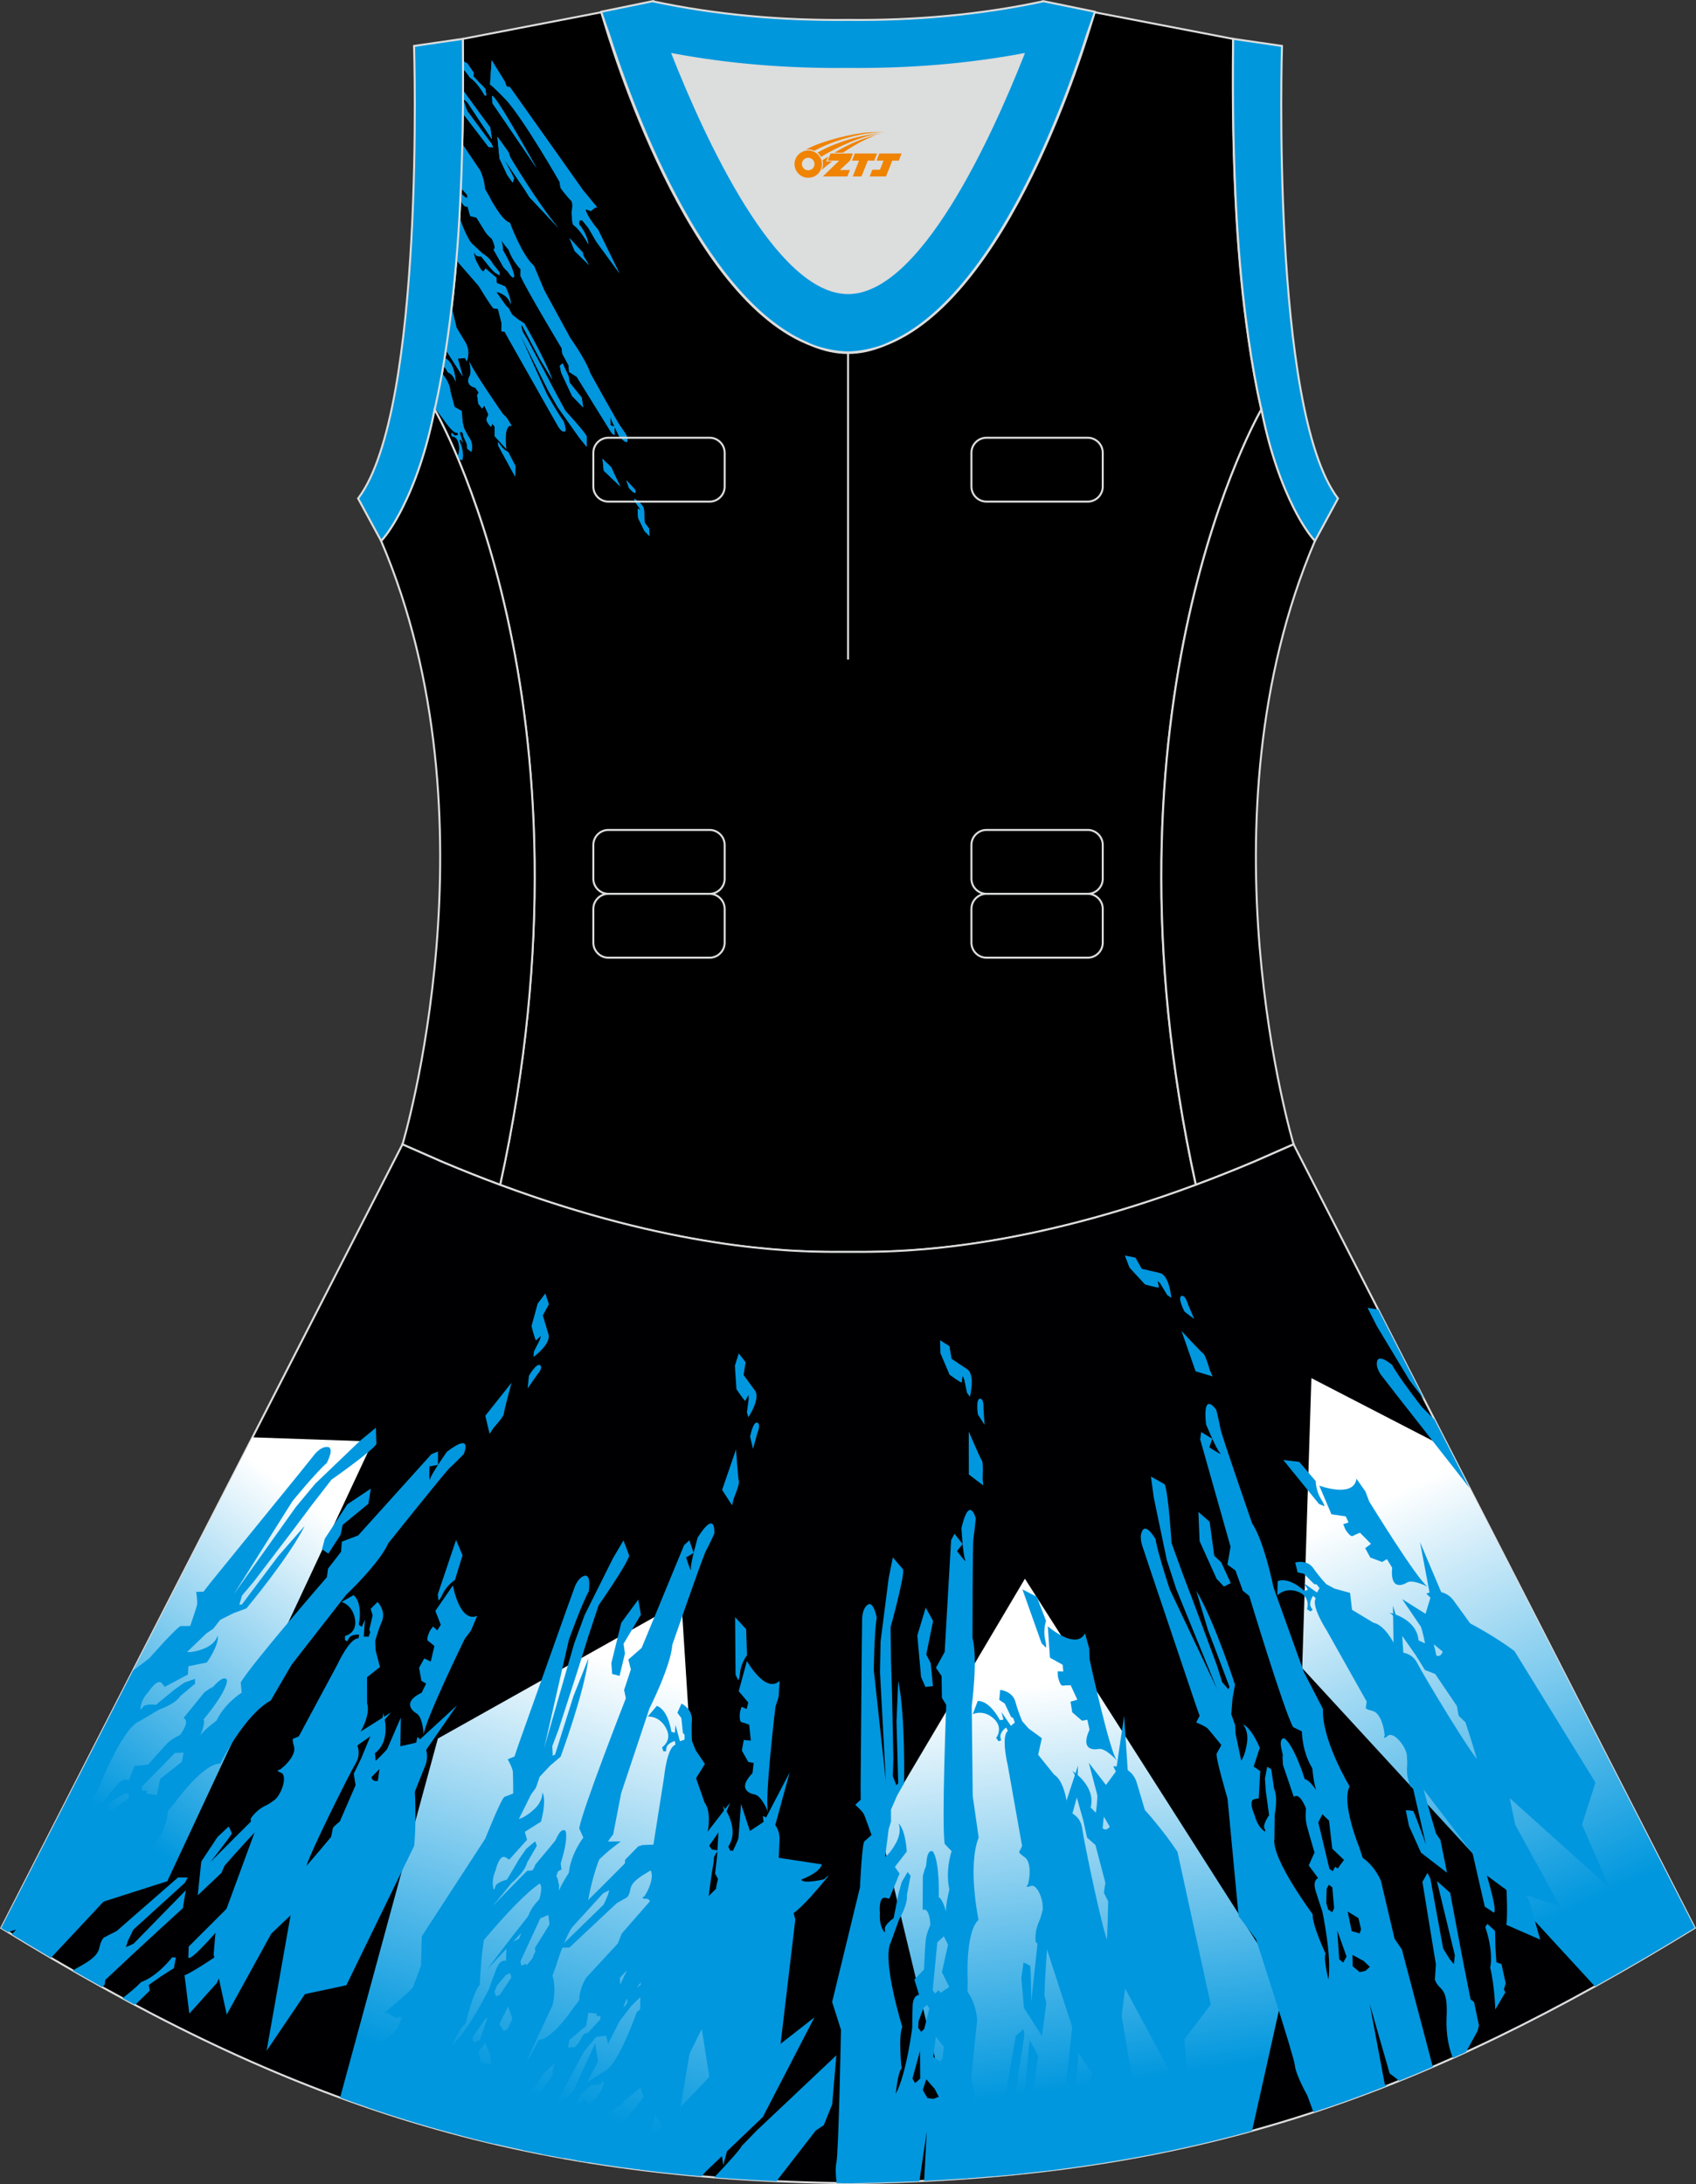
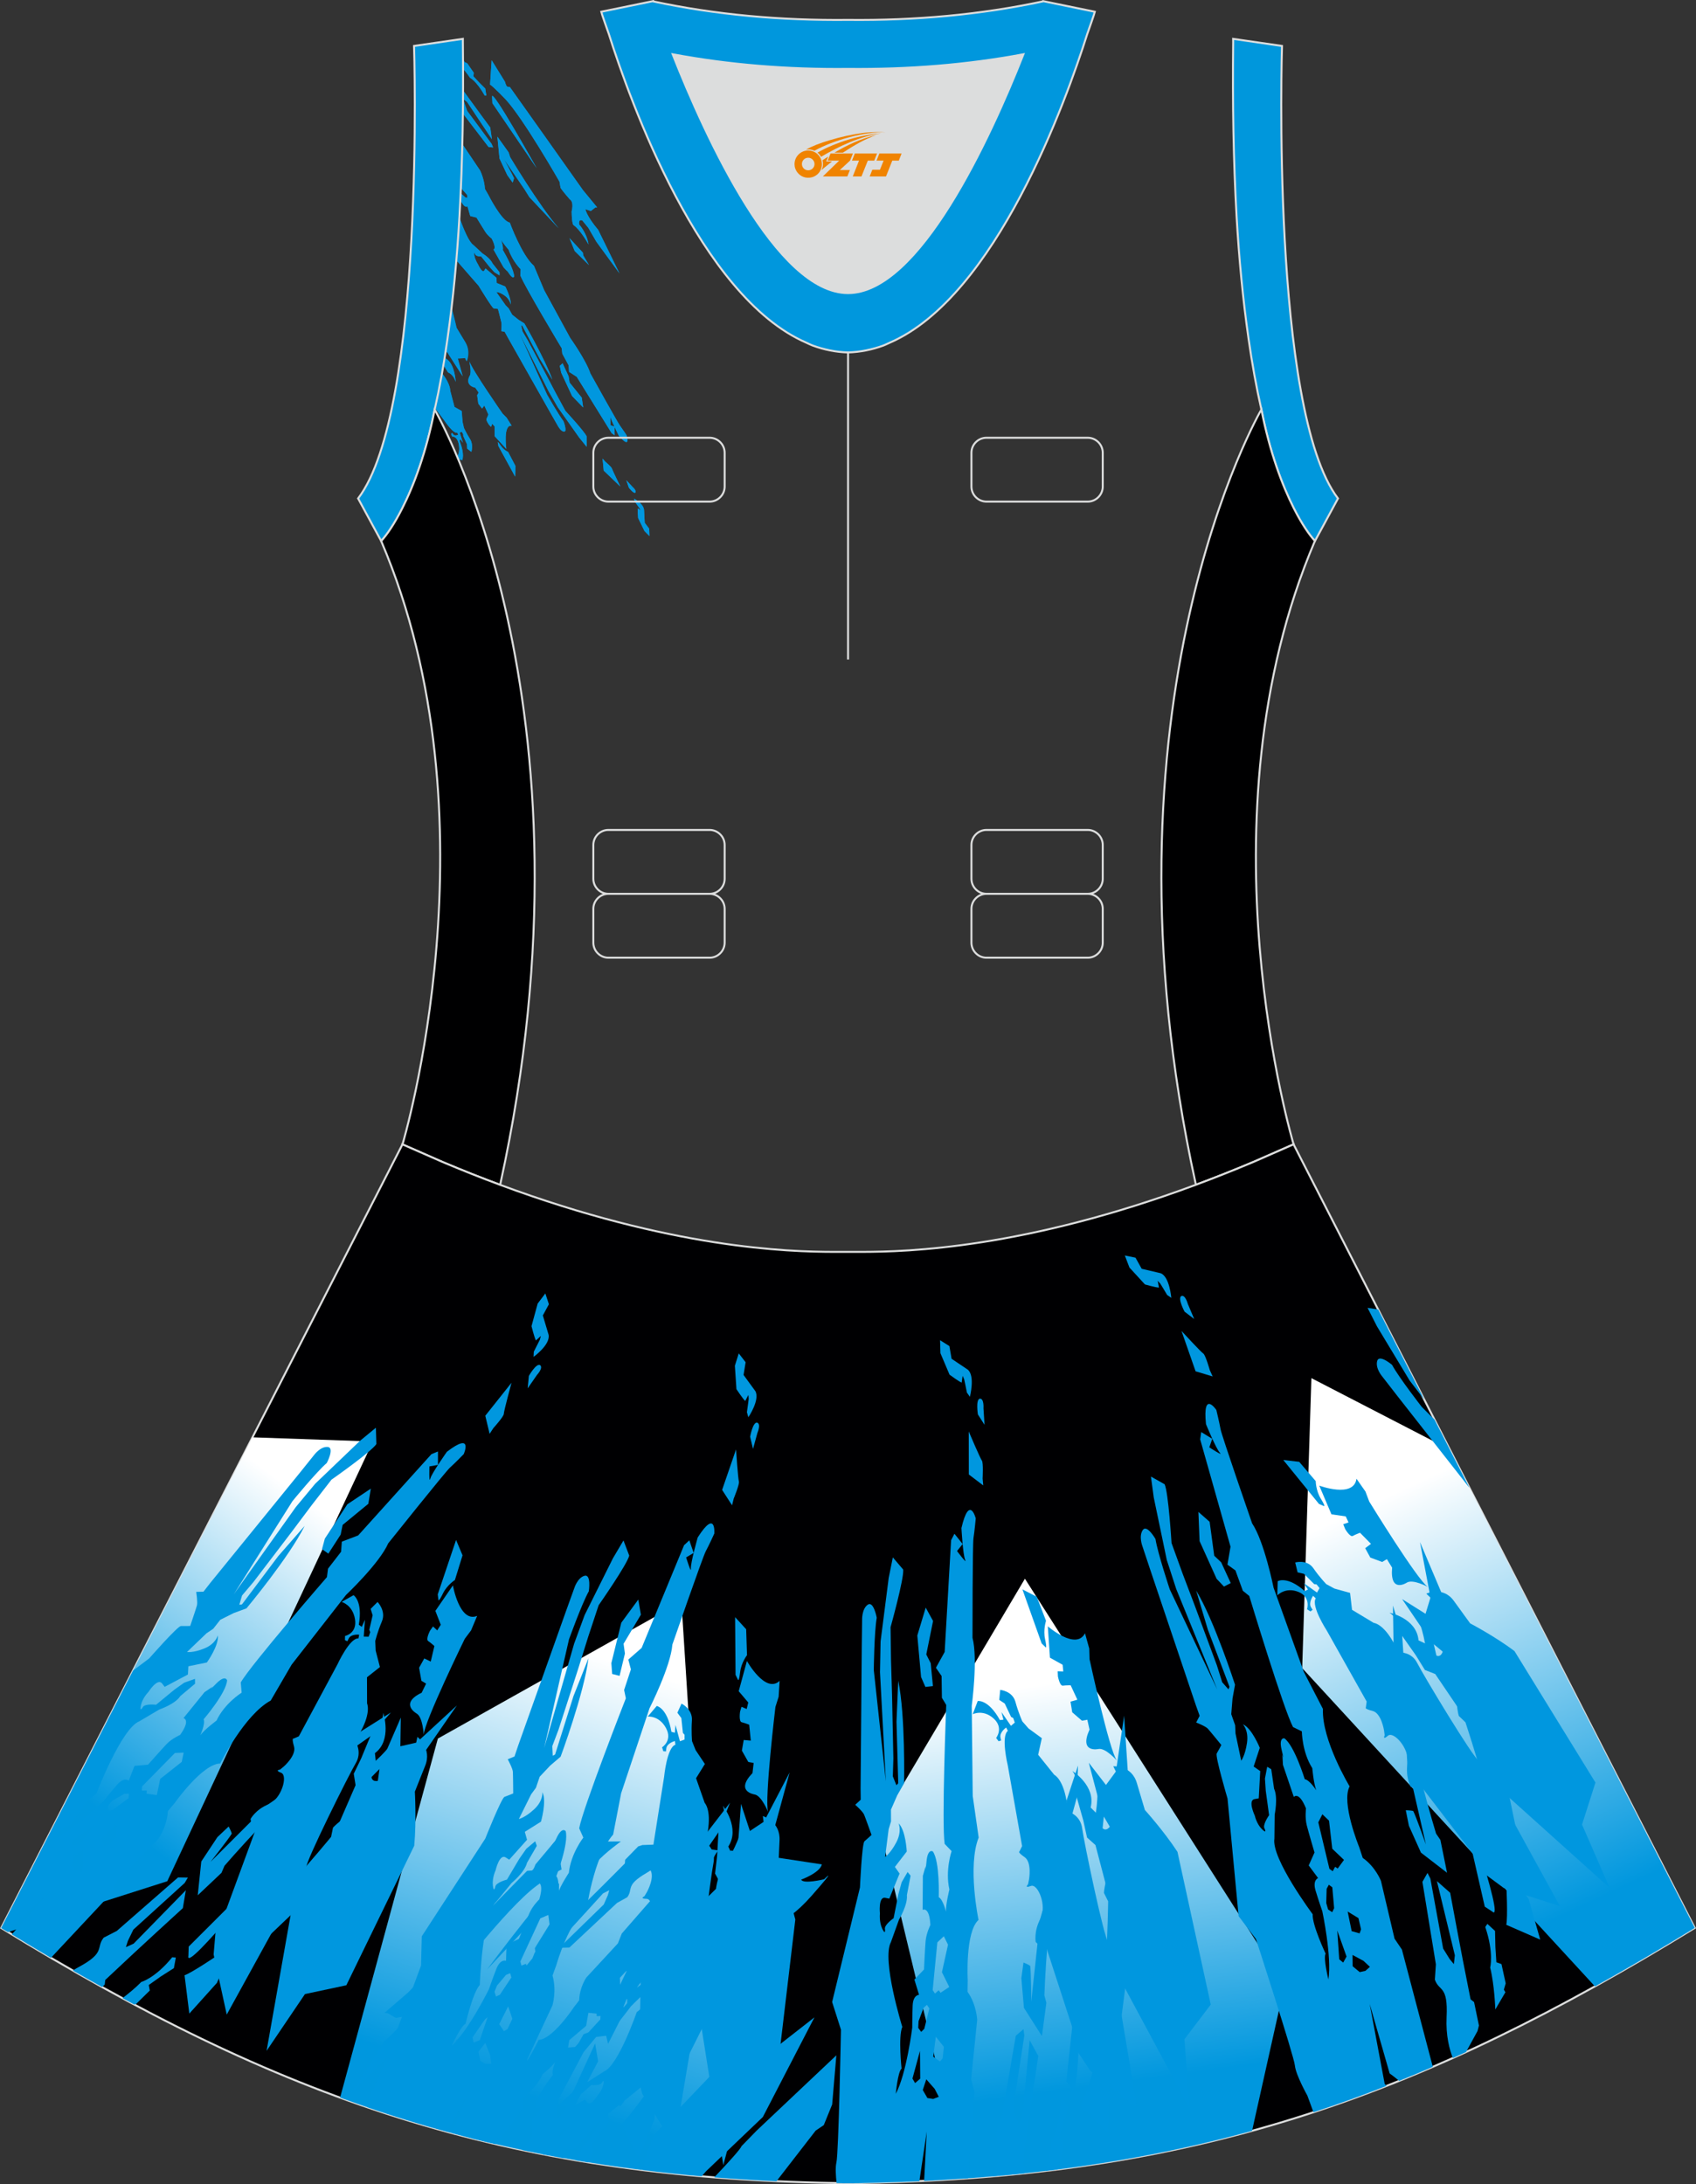
<svg xmlns="http://www.w3.org/2000/svg" version="1.1" id="图层_1" x="0px" y="0px" width="380.2px" height="489.6px" viewBox="0 0 380.2 489.6" enable-background="new 0 0 380.2 489.6" xml:space="preserve">
  <rect x="0" y="0" width="380.2" height="489.6" fill="#333333" stroke="none" />
  <g>
    <path fill="#DCDDDD" d="M229.42,12.17c-7.46,18.87-23.33,53.53-39.31,53.53s-31.85-34.66-39.31-53.53   c12.63,2.36,25.75,3.42,39.31,3.28l0,0C203.68,15.58,216.79,14.53,229.42,12.17z" />
-     <path stroke="#DCDDDD" stroke-width="0.446" stroke-miterlimit="22.926" d="M276.45,9.38c0-0.22,0.01-0.43,0.01-0.64   C276.45,8.95,276.45,9.16,276.45,9.38L276.45,9.38L276.45,9.38z M103.76,9.38c0-0.22-0.01-0.43-0.01-0.64   C103.76,8.95,103.76,9.16,103.76,9.38L103.76,9.38L103.76,9.38z M103.01,48.32c0-0.02,0-0.03,0-0.04c0-0.01,0-0.03,0-0.04   c0.67-11.9,0.89-24.69,0.75-38.19c0-0.22-0.01-0.44-0.01-0.67l-0.01-0.64c0-0.01,0-0.02,0-0.02l31.04-5.97c0,0,0.07,0.22,0.21,0.63   c2.06,7.13,19.22,63.9,47.17,74.08c2.59,1.07,5.24,1.66,7.93,1.66c2.7,0,5.34-0.59,7.93-1.66c27.95-10.17,45.12-66.94,47.17-74.08   c0.14-0.42,0.21-0.63,0.21-0.63l31.03,5.97c0,0.01,0,0.02,0,0.02l-0.01,0.64c0,0.22-0.01,0.44-0.01,0.67   c-0.15,13.5,0.07,26.29,0.75,38.19c0,0.02,0,0.03,0,0.04c0,0.02,0,0.03,0,0.04c0,0.05,0.01,0.1,0.01,0.15   c0.56,9.73,1.43,18.85,2.67,27.27c0,0.01,0,0.01,0,0.02c0.82,5.78,1.79,11.13,2.91,16.06c0,0-38.42,65.71-14.68,173.77   c-42.79,15.89-70.26,15.04-77.98,15.04s-35.19,0.85-77.98-15.04C135.86,157.53,97.44,91.82,97.44,91.82   c1.12-4.92,2.09-10.28,2.9-16.06c0-0.01,0-0.01,0-0.02c1.24-8.42,2.11-17.54,2.67-27.27C103.01,48.42,103.01,48.37,103.01,48.32z" />
    <path fill="#0097DF" d="M109.86,18.96l0.36-5.45l2.96,4.78c0,0,0.3,1.12,0.55,1.14c0.25,0.02,0.58,0.1,0.58,0.1l7.89,11.11   l8.46,11.95l3.2,3.89l-0.41,0.03l-1,0.78l-1.22-0.4c0,0,0.19,1.47,2.87,4.65l4.76,9.72l-5.17-7.08l-1.8-3.11l-1.32-1.62   c0,0-0.89-0.55-0.75,0.86c0,0,1.7,1.83,2.11,4.48c0,0-1.81-3.3-3.35-4.33c0,0-0.37-0.03-0.43-3.07c0,0,0.6-2.08-0.42-2.71   c0,0-1.71-1.95-2.07-2.59l-0.23-1.36c0,0-8.12-14.23-12.17-18.55C113.28,22.2,110.58,19.38,109.86,18.96L109.86,18.96z    M103.21,44.87c0.12,0.2,0.24,0.41,0.36,0.61c0.76,1.28,1.21,0.73,1.21,0.73l0.64,2.21l1.4,0.35c0,0,1.39,2.29,1.97,3.19   c0.58,0.89,1.44,1.51,1.44,1.51c1.19,2.34,0.4,2.46,0.4,2.46l2.26,4l0.87,0.92c0,0-0.63-1.02,0.35,0.45   c0.98,1.47,1.15,0.63,1.15,0.63c-0.13-1.84-2.55-5.91-2.55-5.91c0.18-0.65-0.4-2.34-0.4-2.34c0.46,0.88,1.72,2.32,1.72,2.32   c0.91,2.62,2.69,4.34,2.69,4.34l-0.05,1.46c1.07,2.63,9.25,16.26,9.25,16.26l0.14,1.23l1.41,2.6l0.11,1.47l1.71,1.1l7.83,12.63   l0.68,0.48l-0.05-1.93l-0.89-0.33c0,0-0.12-2.56,0.04-1.76c0.16,0.8,1.81,4.09,1.81,4.09c2.85,3.32,1.73-0.11,1.73-0.11   s-0.98-1.47-1.46-2.12c-0.49-0.64-6.63-11.69-6.63-11.69c-0.97-2.99-4.53-7.97-4.53-7.97l-5.84-10.72l-2.28-5.43   c-2.76-2.39-5.42-9.71-5.42-9.71c-1.83-0.26-4.8-6.2-4.8-6.2l-0.77-1.34c-0.15-2.32-1.1-4.16-1.1-4.16l-3.93-5.84   c-0.08,3.33-0.19,6.61-0.33,9.83l1.35,1.52l0.05,0.64l-0.46-0.07l-0.99-0.89L103.21,44.87L103.21,44.87z M103.78,25.45l5.74,7.49   l1.02,0.11l-0.35-0.82l-5.46-7.37l-0.6-1.69l-0.23-0.93l0.81,0.61l5.56,8.35l-0.37-2.61c0,0-3.63-4.93-6.09-8.33   C103.81,22.01,103.8,23.74,103.78,25.45L103.78,25.45z M103.82,15.38l-0.01-1.89l0.16,0.01l0.15,0.41l0.63,0.29l1.46,2.12   l-0.09,0.78l1.27,1.37l1.39,1.38l0.24,1.54h-0.37c-1.83-3.24-3.28-3.96-3.28-3.96C104.9,16.73,104.33,16.02,103.82,15.38   L103.82,15.38z M102.69,102.85l-0.2-0.47c0.26-0.41,0.6-1.25,0.39-2.61c-0.3-2.09-1.57-1.94-1.57-1.94l-0.16-0.58l0.19-0.24   c0,0-0.18-0.29,0.22,0.3c0.4,0.59,1.15,0.13,1.15,0.13l-0.21-0.49c-0.82,0.44-2.97-2.8-2.97-2.8l-2.01-2.69   c0.56-2.51,1.09-5.14,1.58-7.87l0.22,0.35c1.7,2.26,1.62,3.62,1.62,3.62l0.96,3.66l1.61,0.91l0.2,2.45l0.31,1.36   c0,0,0.55,1.2,1.36,2.47c0.8,1.28,0.3,2.88,0.3,2.88l-0.92-0.72l-0.05-0.98l-0.85-1.89v-0.36l-0.32-0.57l-0.47,0.21l0.73,2.3   l-0.56-0.86l-0.21,0.41c1.27,3.17,0.58,4.33,0.58,4.33L102.69,102.85L102.69,102.85z M99.41,81.82l1.03,1.66   c0,0,1.22,0.39,1.71,2.14c0,0-0.14-4.18-2.27-5.28l-0.12-0.64C99.64,80.41,99.53,81.12,99.41,81.82L99.41,81.82z M99.88,78.87   c0.16-1.02,0.31-2.06,0.46-3.11c0-0.01,0-0.01,0-0.02c0.32-2.15,0.61-4.34,0.88-6.58c0.64,2.31,1.06,4.23,1.06,4.23l1.93,3.19   c1.34,2.17,0.33,4.34,0.33,4.34l-0.33-0.75l-1.65,0.12l1.1,3.98l-3.44-5.37L99.88,78.87L99.88,78.87z M102.32,58.35l4.97,5.7   c0,0,3.05,5.03,3.38,5.06c0.33,0.02,0.96,0.13,0.96,0.13s0.66,2.54,0.77,3.04c0.11,0.5-0.03,1.94-0.03,1.94l0.75,0.12l0.73,1.33   l9.52,16.83l1.67,2.92c0,0,0.68,1.33,1.43,1.32c0.74,0-0.15-2.32-0.15-2.32c-1.14-1.49-3.67-5.93-3.67-5.93l-6.38-14.16l6.71,13.37   l2.07,3.59l4.79,6.78l1.67,2.07l-0.01-2.34c-0.51-1.13-4.76-5.71-4.76-5.71l-2.14-3.95l-2.18-4.15l-4.08-7.64l-1.22-2.07   l-0.31-1.36l0.27,0.08l3.91,7.41l2.83,4.68c-1.71-4.72-6.28-12.6-6.28-12.6l-1.32-0.83l-1.42-1.14l-0.77-1.39l-0.7-0.72l-2.08-2.95   c0,0,0.62-0.08,1.81,0.74c1.2,0.82,1.42,2.05,1.42,2.05c0.1-1.45-1.23-4.04-1.23-4.04l-1.92-0.78l-0.08-1.19l-2.43-2.07l-0.29,0.49   c-0.46,0.67-1.41-1.44-1.41-1.44s-0.62-0.9-0.82-2.01c-0.2-1.11,0.17-0.29,0.17-0.29c0.2,0.62,1.39,0.56,1.39,0.56l1.95,2.43   l1.02,1.11l1.13,0.69l-0.01-0.7l-1.56-1.97c-0.55-1.23-2.21-2.2-2.21-2.2l-2.1-1.95c-0.95-0.62-2.14-3.43-3.09-6.06   C102.8,52.07,102.58,55.25,102.32,58.35L102.32,58.35z M144.37,114.26l0.16,2.93l1,1.32l0.06,1.65l-1.11-1.12l-1.42-2.91   c0,0-0.15-1.71-0.1-2.17l0.64,0.44l-0.24-0.49l-0.37-0.52l-0.64-0.9l-0.22-0.72C142.13,111.78,144.18,112.81,144.37,114.26   L144.37,114.26z M140.4,107.64l1.39,1.5c0,0,0.91,0.74,0.65,1.26c-0.31,0.4-1.46-1.08-1.46-1.08L140.4,107.64L140.4,107.64z    M135.34,105.49l3.72,3.56c0,0-1.79-3.66-1.89-4.03c-0.1-0.37-1.52-1.57-1.52-1.57l-0.57-0.65L135.34,105.49L135.34,105.49z    M115.48,106.83l-3.75-6.85l-0.14-0.83c0,0-0.03-0.28,0.67,0.75c0.71,1.03,1.64,1.4,1.64,1.4l1.64,3.14L115.48,106.83   L115.48,106.83z M110.89,97.77v-2.16l-0.55-0.63l-0.26,0.71l-0.44-0.46c0,0-0.75-1.03-0.56-1.38s0.41-0.94,0.41-0.94l-0.92-2.02   l-0.5,0.69l-0.84-1.1l-0.26-1.9l0.34-0.58l-0.75-1.09c-2.59-0.63-1.24-2.71-1.24-2.71c0.46-0.76-0.11-3.23-0.11-3.23   c0.54,1.8,7.46,11.75,7.46,11.75l0.91,0.92l1.12,1.79c-1.96-0.33-1.2,5.2-1.2,5.2L110.89,97.77L110.89,97.77z M130.73,91.33   l-2.48-2.56l-2.44-5.23L125.49,82l0.63-0.56l1.34,2.9l0.23,1.42l2.72,3.37L130.73,91.33L130.73,91.33z M107.61,44.5l-1.05,0.07   l0.02,0.46l-0.5-0.07l0.05,0.61l3.49,5.22l0.9,0.16l-0.23-1.36L108,46.86L107.61,44.5L107.61,44.5z M128.83,56.26l3.21,3.16   l-1.3-2.17l-0.07-0.61l-3.01-3.27L128.83,56.26L128.83,56.26z M117.64,42.52l1.03,1.66l6.58,7c-4.6-5.39-10.89-15.96-10.89-15.96   l-0.34-1.06l-2.52-3.53l0.48,4.9l1.74,3.72l1.2,1.67c0,0,0.25-0.66,0.3-0.99c-0.32-0.76-2.29-4.33-2.29-4.33L117.64,42.52   L117.64,42.52z M110.32,21.8l0.07,1.34l9.91,14.55C120.3,37.69,109.86,18.96,110.32,21.8z" />
    <path fill="#0097DF" d="M109.86,18.96l0.36-5.45l2.96,4.78c0,0,0.3,1.12,0.55,1.14c0.25,0.02,0.58,0.1,0.58,0.1l7.89,11.11   l8.46,11.95l3.2,3.89l-0.41,0.03l-1,0.78l-1.22-0.4c0,0,0.19,1.47,2.87,4.65l4.76,9.72l-5.17-7.08l-1.8-3.11l-1.32-1.62   c0,0-0.89-0.55-0.75,0.86c0,0,1.7,1.83,2.11,4.48c0,0-1.81-3.3-3.35-4.33c0,0-0.37-0.03-0.43-3.07c0,0,0.6-2.08-0.42-2.71   c0,0-1.71-1.95-2.07-2.59l-0.23-1.36c0,0-8.12-14.23-12.17-18.55C113.28,22.2,110.58,19.38,109.86,18.96L109.86,18.96z    M103.82,15.39l-0.01-1.84v-0.06l0.16,0.01l0.15,0.41l0.63,0.29l1.46,2.12l-0.09,0.78l1.27,1.37l1.39,1.38l0.24,1.54h-0.37   c-1.83-3.24-3.28-3.96-3.28-3.96C104.9,16.73,104.33,16.02,103.82,15.39L103.82,15.39z M102.99,48.93v0.05l-0.01,0.15l-0.01,0.15   v0.1v0.05l-0.01,0.15l-0.01,0.15l-0.01,0.1l-0.01,0.05l-0.01,0.15l-0.01,0.15l-0.01,0.1v0.06l-0.01,0.15l-0.01,0.15l-0.01,0.15   v0.15l-0.01,0.15v0.09v0.06l-0.02,0.3v0.09v0.06l-0.01,0.15L102.79,52l-0.01,0.09v0.06l-0.01,0.15l-0.01,0.15l-0.01,0.09v0.06   l-0.01,0.15l-0.01,0.15v0.09v0.06l-0.01,0.15l-0.01,0.15l-0.01,0.09v0.06l-0.01,0.15l-0.01,0.15l-0.01,0.09v0.06l-0.01,0.15   l-0.01,0.15l-0.01,0.09v0.06l-0.01,0.15l-0.01,0.15l-0.01,0.09v0.06L102.59,55l-0.01,0.15l-0.01,0.09l-0.01,0.06l-0.01,0.15   l-0.01,0.15l-0.01,0.09v0.05l-0.01,0.15l-0.01,0.15l-0.01,0.08v0.06l-0.01,0.15l-0.01,0.15l-0.01,0.08l-0.01,0.06l-0.01,0.15   l-0.01,0.15L102.43,57l-0.01,0.06l-0.01,0.15l-0.01,0.15l-0.01,0.08v0.06l-0.01,0.15l-0.01,0.15l-0.01,0.08v0.06l-0.01,0.14   l-0.01,0.15l-0.01,0.08v0.06l4.97,5.7c0,0,3.05,5.03,3.38,5.06c0.33,0.02,0.96,0.13,0.96,0.13s0.66,2.54,0.77,3.04   s-0.03,1.94-0.03,1.94l0.75,0.12l0.73,1.33l9.52,16.83l1.67,2.92c0,0,0.68,1.33,1.43,1.32c0.74,0-0.15-2.32-0.15-2.32   c-1.14-1.49-3.67-5.93-3.67-5.93l-6.38-14.16l6.71,13.37l2.07,3.59l4.79,6.78l1.67,2.07l-0.01-2.34c-0.51-1.13-4.76-5.71-4.76-5.71   l-2.14-3.95l-2.18-4.15l-4.08-7.64l-1.21-2.07l-0.31-1.36l0.27,0.08l3.91,7.41l2.83,4.68c-1.71-4.72-6.28-12.6-6.28-12.6   l-1.32-0.83l-1.42-1.14l-0.77-1.39l-0.7-0.72l-2.06-2.95c0,0,0.62-0.08,1.81,0.74c1.2,0.82,1.42,2.05,1.42,2.05   c0.1-1.45-1.23-4.04-1.23-4.04l-1.92-0.78l-0.08-1.19l-2.43-2.07l-0.29,0.49c-0.46,0.67-1.41-1.44-1.41-1.44s-0.62-0.9-0.82-2.01   c-0.2-1.11,0.17-0.29,0.17-0.29c0.2,0.62,1.39,0.56,1.39,0.56l1.95,2.43l1.02,1.11l1.13,0.69l-0.01-0.7l-1.56-1.97   c-0.55-1.23-2.21-2.2-2.21-2.2l-2.1-1.95c-0.95-0.62-2.14-3.43-3.09-6.05L102.99,48.93L102.99,48.93z M103.21,44.87   c0.12,0.2,0.24,0.41,0.36,0.61c0.76,1.28,1.21,0.73,1.21,0.73l0.64,2.21l1.4,0.35c0,0,1.39,2.29,1.97,3.19   c0.58,0.89,1.44,1.51,1.44,1.51c1.19,2.34,0.4,2.46,0.4,2.46l2.26,4l0.87,0.92c0,0-0.63-1.02,0.35,0.45   c0.98,1.47,1.15,0.63,1.15,0.63c-0.13-1.84-2.55-5.91-2.55-5.91c0.18-0.65-0.4-2.34-0.4-2.34c0.46,0.88,1.72,2.32,1.72,2.32   c0.91,2.62,2.69,4.34,2.69,4.34l-0.05,1.46c1.07,2.63,9.25,16.26,9.25,16.26l0.14,1.23l1.41,2.6l0.11,1.47l1.71,1.1l7.83,12.63   l0.68,0.48l-0.05-1.93l-0.89-0.33c0,0-0.12-2.56,0.04-1.76c0.16,0.8,1.81,4.09,1.81,4.09c2.85,3.32,1.73-0.11,1.73-0.11   s-0.98-1.47-1.46-2.12c-0.49-0.64-6.63-11.69-6.63-11.69c-0.97-2.99-4.53-7.97-4.53-7.97l-5.84-10.72l-2.28-5.43   c-2.76-2.39-5.42-9.71-5.42-9.71c-1.83-0.26-4.8-6.2-4.8-6.2l-0.77-1.34c-0.15-2.32-1.1-4.16-1.1-4.16l-3.93-5.84v0.16v0.16v0.06   v0.1v0.16v0.16v0.16v0.03v0.13v0.16v0.16v0.15v0.01v0.16v0.16v0.16v0.12v0.04v0.16v0.16v0.16v0.08v0.07v0.16v0.16v0.16v0.05v0.1   v0.16l-0.01,0.15v0.15v0.02v0.14v0.16v0.15v0.14v0.02v0.16v0.15l-0.01,0.15v0.1v0.05v0.16l-0.01,0.15v0.16v0.07l-0.01,0.08v0.15   l-0.01,0.15v0.15v0.04v0.11v0.15l-0.01,0.15l-0.01,0.15v0.01l-0.01,0.14l-0.01,0.15l-0.01,0.15l-0.01,0.13v0.02v0.15l-0.01,0.15   v0.15v0.1v0.06l-0.01,0.15l-0.01,0.15v0.15v0.06v0.09l-0.01,0.15l-0.01,0.15l-0.01,0.15v0.03l-0.01,0.12v0.15l-0.01,0.15   l-0.01,0.15l0,0l-0.01,0.15l1.35,1.52l0.05,0.64l-0.46-0.07l-0.99-0.89v0.05l-0.06,1.33L103.21,44.87L103.21,44.87L103.21,44.87   L103.21,44.87z M103.78,25.45l5.74,7.49l1.02,0.11l-0.35-0.82l-5.46-7.37l-0.6-1.69l-0.23-0.93l0.81,0.61l5.56,8.35l-0.37-2.61   c0,0-3.63-4.93-6.09-8.33v0.08v0.08v0.08v0.08v0.06v0.02v0.08v0.08v0.08V21v0.08v0.08v0.08v0.02v0.06v0.08v0.08v0.08v0.08v0.08   v0.08v0.06v0.02v0.08v0.08v0.08v0.08v0.08v0.08v0.08v0.02v0.06v0.08v0.08v0.08v0.09v0.08v0.08v0.07v0.01v0.08v0.08v0.08v0.08v0.08   v0.08v0.08v0.03v0.05v0.08v0.08V24v0.08v0.08v0.08v0.07v0.01v0.08v0.08v0.08v0.08v0.08v0.08v0.08v0.03v0.05v0.08v0.08v0.09v0.08   v0.08L103.78,25.45L103.78,25.45z M102.69,102.85l-0.2-0.47c0.26-0.41,0.6-1.25,0.39-2.61c-0.3-2.09-1.57-1.94-1.57-1.94   l-0.16-0.58l0.19-0.24c0,0-0.18-0.29,0.22,0.3c0.4,0.59,1.15,0.13,1.15,0.13l-0.21-0.49c-0.82,0.44-2.97-2.8-2.97-2.8l-2.01-2.69   l0.02-0.1v-0.02l0.02-0.12l0.02-0.1V91.1l0.05-0.21v-0.02l0.03-0.12l0.02-0.09l0.01-0.02l0.03-0.12l0.02-0.09l0.01-0.03l0.02-0.12   l0.02-0.08l0.01-0.03l0.03-0.12l0.02-0.08l0.01-0.04l0.03-0.12l0.02-0.08l0.01-0.04l0.02-0.12l0.02-0.08l0.01-0.05l0.02-0.12   L98,89.25l0.01-0.05l0.02-0.12l0.01-0.07l0.01-0.05l0.02-0.12l0.01-0.06l0.01-0.06l0.02-0.12l0.01-0.06l0.01-0.06l0.03-0.12   l0.01-0.06l0.01-0.07l0.02-0.12l0.01-0.05l0.04-0.19l0.01-0.05l0.02-0.07l0.02-0.12l0.01-0.05l0.02-0.08l0.02-0.12l0.01-0.04   l0.02-0.08l0.02-0.12l0.01-0.04l0.05-0.1l0.02-0.12l0.01-0.03l0.02-0.09l0.02-0.12l0.01-0.03l0.02-0.09l0.02-0.12l0.01-0.02   l0.02-0.1l0.02-0.12v-0.02l0.02-0.1l0.02-0.12V85.9l0.02-0.11l0.02-0.12v-0.01l0.02-0.11l0.02-0.12v-0.01l0.02-0.12l0.02-0.13   v-0.01L98.85,85l0.02-0.12l0,0l0.02-0.13l0.02-0.12v-0.01l0.02-0.13l0.02-0.12v-0.01l0.02-0.13l0.02-0.12V84.1L99,83.97l0.02-0.11   v-0.02l0.02-0.13l0.02-0.11v-0.02l0.22,0.35c1.7,2.26,1.62,3.62,1.62,3.62l0.96,3.66l1.61,0.91l0.2,2.45l0.31,1.36   c0,0,0.55,1.2,1.36,2.47c0.81,1.28,0.3,2.88,0.3,2.88l-0.92-0.72l-0.05-0.98l-0.85-1.89v-0.36l-0.32-0.57l-0.47,0.21l0.73,2.3   l-0.56-0.86l-0.21,0.41c1.27,3.17,0.58,4.33,0.58,4.33L102.69,102.85L102.69,102.85z M99.41,81.82l1.03,1.66   c0,0,1.22,0.39,1.71,2.14c0,0-0.14-4.18-2.27-5.28l-0.12-0.64l-0.01,0.03v0.03l0,0l-0.01,0.03v0.03v0.03l-0.01,0.03l-0.01,0.03   l-0.01,0.03v0.03v0.02V80v0.03l-0.01,0.03v0.03l-0.01,0.03l-0.01,0.03l-0.01,0.03v0.03v0.02v0.01v0.04l-0.01,0.03v0.03v0.03   l-0.01,0.03l-0.01,0.03l-0.01,0.03v0.01v0.02l-0.01,0.03v0.03l-0.01,0.03v0.03l-0.01,0.03v0.03l-0.01,0.03v0.01v0.03l-0.01,0.03   v0.03l-0.01,0.03v0.03l-0.01,0.03v0.03l-0.01,0.03l0,0v0.03l-0.01,0.03v0.03l-0.01,0.03v0.03l-0.01,0.03v0.03v0.03v0.01v0.03   l-0.01,0.03l-0.01,0.03v0.03l-0.01,0.03v0.03l-0.01,0.03v0.02v0.02l-0.01,0.03v0.03l-0.01,0.03v0.03l-0.01,0.03v0.03L99.41,81.82   L99.41,81.82z M99.88,78.87l0.01-0.05l0.01-0.05l0.01-0.05V78.7v-0.03l0.01-0.05l0.01-0.05l0.01-0.05l0.01-0.05l0.01-0.05l0,0   l0.01-0.05l0.01-0.05l0.01-0.05l0.01-0.05l0.01-0.05v-0.02v-0.03l0.01-0.05l0.01-0.05l0.01-0.05l0.01-0.05l0.01-0.05l0,0l0.01-0.05   l0.01-0.05l0.01-0.05l0.01-0.05l0.01-0.05V77.6v-0.02l0.01-0.05l0.01-0.05l0.01-0.05l0.01-0.05l0.01-0.05l0,0l0.01-0.05l0.01-0.05   l0.01-0.05l0.01-0.05l0.01-0.05v-0.02v-0.02l0.01-0.05l0.01-0.05l0.01-0.05l0.01-0.05l0.01-0.05l0,0l0.01-0.05l0.01-0.05l0.01-0.05   l0.01-0.05l0.01-0.05v-0.02l0.01-0.07l0.01-0.05l0.01-0.05l0.01-0.05l0.01-0.05l0.01-0.05l0.01-0.05l0.01-0.05l0.01-0.05l0.01-0.05   v-0.02v-0.03l0.01-0.05l0.01-0.05l0.01-0.05l0.01-0.05l0.01-0.05c0-0.01,0-0.01,0-0.02l0.02-0.1l0.02-0.1l0.02-0.1l0.01-0.09v-0.01   l0.02-0.1l0.02-0.1l0.02-0.1l0.01-0.08v-0.02l0.02-0.1l0.02-0.1l0.01-0.1l0.01-0.08v-0.02l0.01-0.1l0.02-0.1l0.01-0.1l0.01-0.07   l0.01-0.03l0.01-0.1l0.02-0.1l0.01-0.1l0.01-0.06l0.01-0.04l0.01-0.1l0.02-0.1l0.01-0.1l0.01-0.05l0.01-0.05l0.01-0.1l0.01-0.1   l0.02-0.1l0.01-0.05l0.01-0.06l0.01-0.1l0.02-0.1l0.01-0.1v-0.04l0.01-0.06l0.01-0.1l0.01-0.1l0.01-0.1v-0.03l0.01-0.07l0.01-0.1   l0.01-0.1l0.02-0.1v-0.02l0.01-0.08l0.01-0.1l0.01-0.1l0.02-0.1v-0.01l0.01-0.09l0.01-0.1l0.01-0.1l0.01-0.1v-0.01l0.01-0.1   l0.01-0.1l0.01-0.1l0.02-0.1l0,0l0.01-0.1l0.01-0.1l0.01-0.1l0.01-0.09v-0.01l0.01-0.1l0.01-0.1l0.01-0.1l0.01-0.08v-0.02l0.01-0.1   l0.01-0.1l0.01-0.1l0.01-0.08v-0.03l0.01-0.1c0.64,2.31,1.06,4.23,1.06,4.23l1.93,3.19c1.34,2.17,0.33,4.34,0.33,4.34l-0.33-0.75   l-1.65,0.12l1.1,3.98l-3.44-5.37L99.88,78.87L99.88,78.87z M144.37,114.26l0.16,2.93l1,1.32l0.06,1.65l-1.11-1.12l-1.42-2.91   c0,0-0.15-1.71-0.1-2.17l0.64,0.44l-0.24-0.49l-0.37-0.52l-0.64-0.9l-0.22-0.72C142.13,111.78,144.18,112.81,144.37,114.26   L144.37,114.26z M140.4,107.64l1.39,1.5c0,0,0.91,0.74,0.65,1.26c-0.31,0.4-1.46-1.08-1.46-1.08L140.4,107.64L140.4,107.64z    M135.34,105.49l3.72,3.56c0,0-1.79-3.66-1.89-4.03c-0.1-0.37-1.52-1.57-1.52-1.57l-0.57-0.65L135.34,105.49L135.34,105.49z    M115.48,106.83l-3.75-6.85l-0.14-0.83c0,0-0.03-0.28,0.67,0.75c0.71,1.03,1.64,1.4,1.64,1.4l1.64,3.14L115.48,106.83   L115.48,106.83z M110.89,97.77v-2.16l-0.55-0.63l-0.26,0.71l-0.44-0.46c0,0-0.75-1.03-0.56-1.38s0.41-0.94,0.41-0.94l-0.92-2.02   l-0.5,0.69l-0.84-1.1l-0.26-1.9l0.34-0.58l-0.75-1.09c-2.59-0.63-1.24-2.71-1.24-2.71c0.46-0.76-0.11-3.23-0.11-3.23   c0.54,1.8,7.46,11.75,7.46,11.75l0.91,0.92l1.12,1.79c-1.96-0.33-1.2,5.2-1.2,5.2L110.89,97.77L110.89,97.77z M130.73,91.33   l-2.48-2.56l-2.44-5.23L125.49,82l0.63-0.56l1.34,2.9l0.23,1.42l2.72,3.37L130.73,91.33L130.73,91.33z M107.61,44.5l-1.05,0.07   l0.02,0.46l-0.5-0.07l0.05,0.61l3.49,5.22l0.9,0.16l-0.23-1.36L108,46.86L107.61,44.5L107.61,44.5z M128.83,56.26l3.21,3.16   l-1.3-2.17l-0.07-0.61l-3.01-3.27L128.83,56.26L128.83,56.26z M117.64,42.52l1.03,1.66l6.58,7c-4.6-5.39-10.89-15.96-10.89-15.96   l-0.34-1.06l-2.52-3.53l0.48,4.9l1.74,3.72l1.2,1.67c0,0,0.25-0.66,0.3-0.99c-0.32-0.76-2.29-4.33-2.29-4.33L117.64,42.52   L117.64,42.52z M110.32,21.8l0.07,1.34l9.91,14.55C120.3,37.69,109.86,18.96,110.32,21.8z" />
    <path fill="none" stroke="#DCDDDD" stroke-width="0.446" stroke-miterlimit="22.926" d="M221.15,98.12h22.68   c1.86,0,3.38,1.52,3.38,3.38v7.56c0,1.86-1.52,3.38-3.38,3.38h-22.68c-1.86,0-3.38-1.52-3.38-3.38v-7.56   C217.76,99.64,219.29,98.12,221.15,98.12L221.15,98.12z M221.15,186.03h22.68c1.86,0,3.38,1.52,3.38,3.38v7.56   c0,1.86-1.52,3.38-3.38,3.38h-22.68c-1.86,0-3.38-1.52-3.38-3.38v-7.56C217.76,187.55,219.29,186.03,221.15,186.03L221.15,186.03z    M221.15,200.35h22.68c1.86,0,3.38,1.52,3.38,3.38v7.56c0,1.86-1.52,3.38-3.38,3.38h-22.68c-1.86,0-3.38-1.52-3.38-3.38v-7.56   C217.76,201.87,219.29,200.35,221.15,200.35L221.15,200.35z M136.39,200.35h22.68c1.86,0,3.38,1.52,3.38,3.38v7.56   c0,1.86-1.52,3.38-3.38,3.38h-22.68c-1.86,0-3.38-1.52-3.38-3.38v-7.56C133.01,201.87,134.53,200.35,136.39,200.35L136.39,200.35z    M136.39,186.03h22.68c1.86,0,3.38,1.52,3.38,3.38v7.56c0,1.86-1.52,3.38-3.38,3.38h-22.68c-1.86,0-3.38-1.52-3.38-3.38v-7.56   C133.01,187.55,134.53,186.03,136.39,186.03L136.39,186.03z M136.39,98.12h22.68c1.86,0,3.38,1.52,3.38,3.38v7.56   c0,1.86-1.52,3.38-3.38,3.38h-22.68c-1.86,0-3.38-1.52-3.38-3.38v-7.56C133.01,99.64,134.53,98.12,136.39,98.12z" />
    <path fill="none" stroke="#DCDDDD" stroke-width="0.446" stroke-miterlimit="22.926" d="M190.11,79v68.83V79z" />
    <path fill="#0097DD" stroke="#DCDDDD" stroke-width="0.446" stroke-miterlimit="22.926" d="M229.42,12.17   c-7.46,18.87-23.33,53.53-39.31,53.53s-31.85-34.66-39.31-53.53c12.63,2.36,25.75,3.42,39.31,3.28l0,0   C203.68,15.58,216.79,14.53,229.42,12.17L229.42,12.17L229.42,12.17z M190.11,79c2.73-0.08,5.38-0.62,7.93-1.55   c0.47-0.19,0.94-0.41,1.41-0.63c23.89-10.34,39.59-54.37,44.3-69.25c0.71-1.98,1.2-3.42,1.46-4.2l0.21-0.74l-11.6-2.38   c0,0-0.01,0.02-0.02,0.06c-13.97,2.98-28.55,4.31-43.69,4.15l0,0c-15.14,0.16-29.73-1.17-43.69-4.15   c-0.02-0.04-0.02-0.06-0.02-0.06l-11.6,2.38l0.21,0.74c0.26,0.77,0.75,2.22,1.46,4.2c4.71,14.88,20.41,58.91,44.3,69.25   c0.47,0.23,0.94,0.44,1.41,0.63C184.73,78.38,187.38,78.93,190.11,79z" />
    <path fill="#0097DC" stroke="#DCDDDD" stroke-width="0.446" stroke-miterlimit="22.926" d="M276.45,9.38   c-0.16,13.76,0.06,26.8,0.75,38.9c0,0.02,0,0.03,0,0.05c0.56,9.69,1.43,18.8,2.67,27.42c0,0.01,0,0.01,0,0.02   c0.82,5.78,1.79,11.13,2.91,16.06v0.01c1.89,9.63,4.68,17.03,7.26,22.12c0,0.01,0.01,0.01,0.01,0.02c1.72,3.39,3.39,5.84,4.72,7.3   l5.17-9.55C284.82,91.84,287.39,10.3,287.39,10.3l-10.95-1.59c0,0.01,0,0.01,0,0.02C276.45,8.95,276.45,9.16,276.45,9.38z" />
    <path fill="#0097DC" stroke="#DCDDDD" stroke-width="0.446" stroke-miterlimit="22.926" d="M103.76,9.38   c0.16,13.76-0.06,26.8-0.75,38.9c0,0.02,0,0.03,0,0.05c-0.56,9.69-1.43,18.8-2.67,27.42c0,0.01,0,0.01,0,0.02   c-0.81,5.78-1.78,11.13-2.9,16.06v0.01c-1.89,9.63-4.68,17.03-7.25,22.12c0,0.01-0.01,0.01-0.01,0.02   c-1.72,3.39-3.39,5.84-4.72,7.3l-5.18-9.55C95.41,91.84,92.82,10.3,92.82,10.3l10.94-1.59c0,0.01,0,0.01,0,0.02   C103.76,8.95,103.76,9.16,103.76,9.38z" />
    <path fill="#000001" stroke="#DCDDDD" stroke-width="0.446" stroke-miterlimit="22.926" d="M97.44,91.82   c0,0,38.42,65.71,14.68,173.77c-4.16-1.55-8.47-3.25-12.92-5.13l0,0l-8.95-3.93l0,0l-0.02-0.01c0,0,21.88-72.78-4.77-135.23   l-0.01-0.02c1.2-1.29,2.91-3.73,4.71-7.3c0.01-0.01,0.01-0.02,0.01-0.02C92.82,108.74,95.58,101.31,97.44,91.82L97.44,91.82z" />
    <path fill="#000001" stroke="#DCDDDD" stroke-width="0.446" stroke-miterlimit="22.926" d="M282.77,91.8   c0,0-38.41,65.71-14.68,173.77c4.16-1.55,8.47-3.25,12.92-5.13l0,0l8.95-3.93h0.01l0.02-0.01c0,0-21.88-72.78,4.77-135.23   l0.01-0.02c-1.21-1.29-2.91-3.73-4.72-7.3c-0.01-0.01-0.01-0.02-0.01-0.02C287.4,108.72,284.63,101.29,282.77,91.8L282.77,91.8z" />
    <path fill="#000002" stroke="#DCDDDD" stroke-width="0.446" stroke-miterlimit="22.926" d="M90.17,256.61L0.29,432.16   c62.23,38.24,112.65,55.91,186.86,57.16v0.01c0.57,0.01,1.15,0.02,1.72,0.02v0.02h0.08l0,0c0.38,0,0.76-0.01,1.15-0.01h0.01h0.01   h0.01c0.38,0,0.76,0.01,1.15,0.01l0,0h0.09v-0.02c0.57-0.01,1.15-0.02,1.72-0.02v-0.01c1.4-0.02,2.81-0.06,4.21-0.1   c0.15,0,0.3-0.02,0.44-0.02c71.66-1.92,121.26-19.64,182.17-57.06l-89.91-175.61l0,0l0,0l0-0.03h-0.01l0,0l-8.95,3.93h-0.01   c-4.45,1.88-8.76,3.58-12.92,5.13c-38.46,14.29-64.53,15.04-75.03,15.05h-0.06h-0.06h-0.05h-0.06h-0.05h-0.01h-0.06h-0.05h-0.05   h-0.11h-0.06h-0.11h-0.05h-0.03h-0.02h-0.05h-0.05h-0.11h-0.05h-0.05h-0.05h-0.05h-0.05h-0.02h-0.03h-0.05h-0.05h-0.05h-0.05h-0.05   h-0.05h-0.05h-0.05h-0.05h-0.01h-0.03h-0.05h-0.05h-0.05h-0.04h-0.04h-0.05h-0.04h-0.04h-0.04l0,0h-0.04h-0.04h-0.04h-0.04h-0.04   h-0.04h-0.04h-0.04h-0.04h-0.03h-0.01h-0.04h-0.04h-0.04h-0.04h-0.04h-0.03h-0.04h-0.04h-0.04h-0.02l0,0h-0.01h-0.02h-0.04h-0.04   h-0.04h-0.04h-0.04h-0.04h-0.04h-0.04h-0.04h-0.01h-0.03h-0.04h-0.04h-0.04h-0.04h-0.04h-0.04h-0.04h-0.04h-0.04l0,0h-0.04h-0.04   h-0.04h-0.04h-0.04h-0.05H189h-0.05h-0.05h-0.03h-0.01h-0.05h-0.05h-0.05h-0.05h-0.05h-0.05h-0.05h-0.05h-0.05h-0.03h-0.02h-0.05   h-0.05h-0.05h-0.05h-0.05H188h-0.05h-0.05h-0.02h-0.03h-0.05h-0.11h-0.05h-0.11h-0.05h-0.05h-0.06h-0.01h-0.05h-0.05h-0.06h-0.05   h-0.06c-10.49-0.01-36.57-0.78-75.03-15.05c-4.16-1.54-8.47-3.25-12.92-5.13l0,0l-8.95-3.93l0,0h-0.01L90.17,256.61z" />
    <linearGradient id="SVGID_1_" gradientUnits="userSpaceOnUse" x1="-1041.137" y1="3930.444" x2="-991.206" y2="3863.771" gradientTransform="matrix(1 0 0 1 1063.135 -3525.069)">
      <stop offset="0" style="stop-color:#0097DE" />
      <stop offset="1" style="stop-color:#FFFFFF" />
    </linearGradient>
    <path fill="url(#SVGID_1_)" d="M56.6,322.18l26.99,0.94L37.5,421.68l-35.71,11.4c-0.5-0.3-1-0.61-1.5-0.91L56.6,322.18z" />
    <linearGradient id="SVGID_2_" gradientUnits="userSpaceOnUse" x1="-947.095" y1="3993.973" x2="-916.688" y2="3900.349" gradientTransform="matrix(1 0 0 1 1063.135 -3525.069)">
      <stop offset="0" style="stop-color:#0097DE" />
      <stop offset="1" style="stop-color:#FFFFFF" />
    </linearGradient>
    <path fill="url(#SVGID_2_)" d="M98.16,389.7l54.6-30.63l6.98,109.57L143.9,486.4c-24.18-3.01-46.15-8.35-67.66-16.22L98.16,389.7z" />
    <linearGradient id="SVGID_3_" gradientUnits="userSpaceOnUse" x1="-815.223" y1="3992.397" x2="-827.361" y2="3902.322" gradientTransform="matrix(1 0 0 1 1063.135 -3525.069)">
      <stop offset="0" style="stop-color:#0097DE" />
      <stop offset="1" style="stop-color:#FFFFFF" />
    </linearGradient>
    <path fill="url(#SVGID_3_)" d="M197.05,409.08l32.71-55.21l58.18,91.23l-7.26,32.53c-20.17,5.57-41.26,9.08-64.58,10.7   L197.05,409.08z" />
    <linearGradient id="SVGID_4_" gradientUnits="userSpaceOnUse" x1="-714.45" y1="3955.31" x2="-757.717" y2="3863.064" gradientTransform="matrix(1 0 0 1 1063.135 -3525.069)">
      <stop offset="0" style="stop-color:#0097DE" />
      <stop offset="1" style="stop-color:#FFFFFF" />
    </linearGradient>
    <path fill="url(#SVGID_4_)" d="M291.92,373.91l2.06-65l31.07,16.05l54.88,107.18c-7.62,4.68-15.06,9.05-22.38,13.12L291.92,373.91z   " />
    <g>
      <path fill="#0097DF" d="M125.89,419.06l-1.09-6.84l-4.77,5.7c0,0-0.43,1.37-0.87,1.37s-1.01,0.07-1.01,0.07l-12.87,13.14    l-13.81,14.13l-5.28,4.56l0.72,0.07l1.81,1.06l2.1-0.38c0,0-0.22,1.82-4.63,5.55l-7.52,11.7l8.46-8.36l2.89-3.72l2.17-1.9    c0,0,1.52-0.61,1.37,1.14c0,0-2.82,2.13-3.32,5.39c0,0,2.9-3.95,5.5-5.09c0,0,0.65,0,0.51-3.8c0,0-1.23-2.66,0.51-3.34    c0,0,2.82-2.28,3.4-3.04l0.29-1.67c0,0,13.01-17.02,19.74-22.03C120.17,422.78,124.66,419.52,125.89,419.06z" />
      <path fill="#0097DF" d="M125.31,422.56v1.67l-16.12,17.24C109.18,441.47,125.89,419.06,125.31,422.56z" />
      <path fill="#0097DF" d="M128.2,422.21l-0.65-0.04l0.29-1.9l2.31-1.6l2.1-1.6l-0.22-0.99l2.39-2.51l1.09-0.3l0.23-0.49l3.45-0.02    c0,0-3.42,2.41-5.59,4.81C133.6,417.58,131.13,418.34,128.2,422.21z" />
      <path fill="#0097DF" d="M135.19,424.4l-9.04,9.91l0.43-3.23c0,0,8.39-8.2,11.97-11.85s1.52-1.41,1.52-1.41l0.07-0.95l2.93-3    l0.94-0.3l7.16-0.27c0,0-1.44,3.72-6.25,6.53s-2.93,3.57-4.3,5.43l-2.31,1.29l-10.66,9.99l-1.77,0.04l0.54-0.99l8.93-8.7l0.9-2.05    l0.33-1.14L135.19,424.4z" />
      <path fill="#0097DF" d="M114.23,447.76l7.66-8.2c0,0-3.14,4.27-3.64,5.2c0.1,0.41,0.6,1.26,0.6,1.26l1.95-1.97l2.75-4.48    l0.44-6.08l-4.12,4.18l-0.51,1.29c0,0-10.12,12.61-17.71,18.92l10.92-8.13L114.23,447.76z" />
      <polygon fill="#0097DF" points="95.79,463.87 90.44,467.51 92.54,464.93 92.61,464.17 97.6,460.37   " />
      <path fill="#0097DF" d="M161.02,414.77l-4.79-0.67l-16.84,19.3l-0.87,2.21l-7.09,7.67c0,0-1.52,2.2-1.59,5.09l-1.23,1.6    c0,0-4.7,7.14-7.88,7.29c0,0-4.05,8.89-8.68,11.63l-3.54,6.57l-2.79,3.84c1.82,0.46,3.65,0.91,5.48,1.33    c2.91-3.76,5.61-7.37,6.3-8.7l-0.21-1.82c0,0,2.96-1.98,4.34-5.17c0,0,2.1-1.67,2.82-2.73c0,0-0.87,2.05-0.5,2.89    c0,0-3.91,4.86-3.98,7.14c0,0,0.36,1.06,1.95-0.68s0.58-0.53,0.58-0.53l1.45-1.06l3.61-4.79c0,0-1.37-0.23,0.51-3.04    c0,0,1.44-0.68,2.39-1.75c0.94-1.06,3.18-3.8,3.18-3.8l2.42-0.3l0.94-2.7c0,0,0.83,0.72,2.06-0.8s2.35-3.04,2.35-3.04    s5.64-5.85,9.29-7.45c0,0-2.61,2.89-3.47,2.89c0,0-2.86,4.9-4.48,5.81c0,0-4.12,11.93-7.3,13.3l-3.51,2.24    c0,0-2.82,1.06-3.69,2.54l-2.57,2.32l0.04,0.87l1.92-0.76l1.7-1.29l3.22-2.85c0,0,2.1,0.19,2.39-0.57c0,0,0.58-0.99,0.32,0.38    c-0.25,1.37-1.26,2.43-1.26,2.43s-1.48,2.54-2.35,1.67l-0.54-0.64l-4.09,2.36l-0.03,1.48l-3.29,0.8c0,0-2.1,3.11-1.81,4.94    c0,0,0.29-1.52,2.31-2.43s3.11-0.76,3.11-0.76l-3.4,3.5l-1.16,0.83l-1.12,1.52c1.55,0.3,3.11,0.6,4.68,0.88    c0.29-1,0.61-2.04,0.61-2.04s1.09-0.07,1.66-0.07c0.58,0,5.5-6.01,5.5-6.01l15.98-12.95l1.66-4.94c0,0,13.3-17.17,14.61-18.24    c1.3-1.06,3.18-4.86,3.18-4.86l2.17-3.04c0,0,3.79,0.64,10.16-6.57c6.36-7.22,2.89-3.8,2.89-3.8s-4.7,1.14-5.13,0.08    c0,0,4.19-1.52,4.63-3.42l-20.46-3.11c0,0-2.82,4.41-3.33,8.96c-0.51,4.56,0.05-0.36,0.05-0.36l-10.17,10.01l8.17-9.8    C158.49,423.58,158.57,417.66,161.02,414.77L161.02,414.77z M139.84,448.16l0.76-0.08V449l-0.76,0.91l-2.1,1.29l-0.79,0.04    l0.04-0.8L139.84,448.16L139.84,448.16z M145.66,441.59l1.19-0.03l-0.11,0.95l-3.98,3.04L145.66,441.59L145.66,441.59z     M141.5,443.18l-2.46,2.51l-0.07-2.36l1.37-1.48l0.72-0.15L141.5,443.18L141.5,443.18z M146.49,439.69l-1.63,1.1l-0.18-2.32    l0.25-1.6l1.01,0.34l0.72,0.8L146.49,439.69L146.49,439.69z M131.91,451.17l1.84,0.19v0.57l0.87-0.04l-0.04,0.76l-5.68,6.2    l-1.56,0.11l0.29-1.67l3.76-3.19L131.91,451.17z" />
      <path fill="#0097DF" d="M143.97,486.41c0.49-1.77,1.43-5,2.61-7.85l18.94-19.83l7.52,0.91l9.54-7.45l-11.57,22.34l-12.73,12.16    l-0.99,1.13C152.78,487.43,148.34,486.96,143.97,486.41z" />
      <path fill="#0097DF" d="M160.11,488.06c3.14-3.3,6.01-6.47,6.1-6.98l3.42-3.51l17.86-16.87l-0.94,11.02l-1.88,4.63l-1.81,1.22    l-8.8,11.36C169.32,488.7,164.67,488.42,160.11,488.06z" />
    </g>
    <g>
      <path fill="#0097DF" d="M308.95,293.52l-2.38-0.36l2.12,4.16l7.3,12.11l3.33,4.35L308.95,293.52L308.95,293.52z M321.58,318.21    l7.84,15.31l-16.18-20.63l-3.37-4.34c0,0-1.58-1.81-1.15-3.46s3.34,0.84,3.34,0.84c1.55,2.87,6.68,9.45,6.68,9.45L321.58,318.21z" />
      <path fill="#0097DF" d="M298.48,339.44l-2.74-6.44c0,0,7.73,2.89,8.35-1.54l2.01,2.87l0.84,2.23c0,0,10.77,17.55,13.13,19.14    c0,0-3.33-1.81-4.7-0.95c0,0-3.83,2.53-3.29-3.36l-1.18-1.91l-1.05,0.64l-2.66-0.99l-1.15-2.1l1.3-0.97l-2.45-2.49    c0,0-1,0.36-1.62,0.71s-1.72-1.55-1.72-1.55l-0.43-1.07l1.19-0.41l-0.63-1.35L298.48,339.44z" />
      <path fill="#0097DF" d="M287.68,327.26l3.57,0.41l3.7,4.32c0,0,0.03,2.14,1.14,3.94c1.11,1.8,0.73,1.67,0.73,1.67l-1.15-0.5    L287.68,327.26z" />
      <path fill="#0097DF" d="M320.3,367.25l-5.98-8.81l5.25,3.3l1.1-3.63l-0.93-0.89c0,0,3.78-1.78,6.22,1.68l3.61,4.98    c0,0,5.51,2.88,9.93,6.2l18.16,29.48l-3.01,9.42l6.19,14.19l-22.99-20.66l-10.84-19.5l-5.27-7.78l-2.31-0.9l-2.02-3.27l-3.73-5.3    c0,0,0.1-2.79-2.19-4.27c0,0,6.08,1.21,6.51,6.21l2.03,0.93L320.3,367.25L320.3,367.25z M324.63,371.22l-3.21-2.66l0.64,2.77    l3.48,3.79L324.63,371.22z" />
      <path fill="#0097DF" d="M290.35,350.23c0,0,2.65-0.77,4.08,1.3c1.43,2.07,2.89,3.56,2.89,3.56l1.83,0.99l3.5,0.97l0.44,3.79    l4.86,2.93c0,0,2.06,0.12,4.43,4.39l1.53,2.24c0,0,2.56-0.11,3.81,2.4c1.25,2.51,12.59,21.35,13.78,21.86l3.2,5.3l14.99,27.32    l-12.57-4.07l-4.9-3.62l-0.95-2.64l-11.77-15.34c0,0-0.95-1.71-2.21-0.71l-1.05-0.4c0,0-1.21-2.11-0.71-5.3    c0.51-3.19-3.11-7.25-4.4-6.13s-0.72-0.11-0.72-0.11l-0.15-1.1c0,0-0.6-3.87-2.56-4.35c-1.96-0.49-1.51-0.77-1.51-0.77l0.18-1.34    l-8.95-15.92c0,0-3.57-5.49-2.46-7.21l-0.6-0.57c0,0-1.1,1.57-0.45,2.59s0.33,0.56,0.33,0.56l-0.47,0.35l-0.76-0.48    c0,0,0.93-2.78-1.98-3.91c-2.91-1.14-4.69,0.8-4.69,0.8l0.09-3.18c0,0,2.11-1.28,6.06,2.22l0.72-0.37l-0.96-1.43l2.99,2.12    l0.57-0.99l-0.66-0.83l-0.54-0.07l-2.3-2.31l-1.42-0.32L290.35,350.23z" />
      <path fill="#0097DF" d="M268.02,307.38l-3.16-9.05c0,0,4.39,4.77,4.89,5.07c0.49,0.3,1.46,3.73,1.46,3.73l0.64,1.4L268.02,307.38z    " />
      <path fill="#0097DF" d="M267.71,295.66l-1.44-3.41c0,0-0.58-2.19-1.5-1.71c-0.77,0.61,0.78,3.47,0.78,3.47L267.71,295.66z" />
      <path fill="#0097DF" d="M260.17,285.39l-4.23-0.99l-1.39-2.49l-2.39-0.49l1.03,2.7l3.48,3.79c0,0,2.44,0.7,3.14,0.7l-0.29-1.52    l0.59,0.64l0.57,0.93l0.97,1.62l0.93,0.64C262.57,290.93,262.2,286.13,260.17,285.39z" />
    </g>
    <g>
      <path fill="#0097DF" d="M337.67,431.45l7.61,3.32l-2.59-9.09c0,0-1.09-1.39-0.81-1.87c0.29-0.48,0.59-1.18,0.59-1.18l-4.74-23.03    l-5.11-24.74l-1.11-8.9l-0.55,0.76l-2.27,1.31l-1,2.58c0,0-1.7-1.45-2.53-8.82l-6.83-16.12l2.83,14.95l1.84,5.69l0.48,3.67    c0,0-0.39,2.09-2.06,0.78c0,0-0.28-4.55-3.24-7.28c0,0,2.07,5.84,1.5,9.49c0,0-0.43,0.73,3.5,3.08c0,0,3.5,0.39,3.04,2.78    c0,0,0.43,4.65,0.81,5.8l1.49,1.43c0,0,8.55,25.76,9.16,36.57C337.7,422.62,338.04,429.77,337.67,431.45z" />
      <path fill="#0097DF" d="M334.54,428.49l-1.69-1.11L326.13,398C326.13,398,337.67,431.45,334.54,428.49z" />
      <path fill="#0097DF" d="M332.96,431.94l0.47-0.7l1.72,1.58l0.08,3.63l0.22,3.39l1.14,0.41l0.95,4.32l-0.41,1.41l0.34,0.59    l-2.26,3.86c0,0-0.17-5.4-1.15-9.41C334.07,441.02,334.93,437.76,332.96,431.94z" />
      <path fill="#0097DF" d="M326.14,438.28l-4.02-16.63l2.97,2.62c0,0,2.73,14.77,4.04,21.17s0.41,2.62,0.41,2.62l0.91,0.71l1.09,5.25    l-0.32,1.25l-2.58,4.7c-0.98,0.45-1.96,0.9-2.95,1.34c-0.75-1.89-1.6-5.01-1.4-9.18c0.35-7.22-1.66-5.63-2.63-8.39l0.23-3.43    l-3.02-18.49l1.14-2l0.64,1.26l2.87,15.7l1.47,2.36l0.93,1.12L326.14,438.28z" />
      <path fill="#0097DF" d="M316.45,399.46l3.2,13.97c0,0-2.23-6.33-2.84-7.49c-0.48-0.16-1.67-0.17-1.67-0.17l0.7,3.48l2.7,6.02    l5.85,4.51l-1.49-7.36l-0.97-1.42c0,0-6.02-19.62-7.36-32.25l0.97,17.54L316.45,399.46z" />
      <polygon fill="#0097DF" points="312.39,368.26 312.26,359.89 313.48,363.93 314.2,364.52 314.73,372.59   " />
      <path fill="#0097DF" d="M321.2,463.28l-6.93-26.29l-1.65-2.43l-3.05-12.97c0,0-1.22-3.15-4.08-5.14l-0.8-2.43    c0,0-4.09-9.97-2.14-13.6c0,0-6.29-10.4-5.98-17.36l-4.29-8.3l-6.78-18.89c0,0-2.09-10.38-4.81-14.41c0,0-6.83-19.7-7.07-21.09    c-0.24-1.39-0.95-4.32-0.95-4.32s-3.11-4.62-2.32,3.18c0,0,2.26,5.51,3.11,6.41c0.85,0.89-2.37-1.22-2.37-1.22l0.67-1.91    l-2.48-1.51l-0.23,1.64l6.8,24.05l-0.69,4.03l1.79,1.29l1.66,4.56l1.44,1.17c0,0,7.69,25.42,9.81,29.38l1.98,0.97    c0,0,0.03,4.61,2.34,8.25c0,0,0.3,3.44,0.89,4.95c0,0-1.5-2.33-2.58-2.48c0,0-2.32-7.57-4.57-9.16c0,0-1.31-0.3-0.6,2.63    s0.16,0.99,0.16,0.99l0.12,2.32l2.44,7.2c0,0,1.14-1.38,2.73,2.58c0,0-0.27,2.06,0.18,3.81c0.45,1.75,1.73,6.06,1.73,6.06    l-1.3,2.9l2.1,2.83c0,0-1.28,0.45-0.56,2.82c0.72,2.38,1.51,4.63,1.51,4.63s2.17,10.16,1.36,15.28c0,0-1.19-4.82-0.62-5.78    c0,0-3.05-6.43-2.9-8.84c0,0-9.31-12.49-8.58-16.94l0.06-5.39c0,0,0.79-3.84-0.13-5.79l-0.64-4.39l-0.91-0.54l-0.5,2.63l0.18,2.75    l0.75,5.47c0,0-1.58,2.21-1,3.03c0,0,0.61,1.3-0.6,0.11S281.3,407,281.3,407s-1.59-3.34-0.13-3.72l1.01-0.18l0.33-6.11l-1.47-1.02    l1.37-4.19c0,0-1.76-4.4-3.79-5.28c0,0,1.34,1.33,0.92,4.19c-0.42,2.86-1.29,3.97-1.29,3.97l-1.28-6.1l-0.08-1.84l-0.87-2.48    l0.28-3.51l0.56-3.1c0,0-4.65-14.41-8.71-21.11l2.62,8.77l4.85,12.81l-0.23,0.57l-1.4-1.59l-1.2-3.81l-4.93-13.31l-2.72-7.16    l-2.51-6.93c0,0-0.7-11.37-1.55-13.17l-3.07-1.73l0.63,4.67l2.92,14.01l2.13,6.55l9.18,22.48l-10.64-22.43    c0,0-2.68-8.03-3.2-11.28c0,0-1.93-3.39-2.86-1.99c-0.94,1.4-0.05,3.66-0.05,3.66l1.76,5.29l10.21,30.32l0.84,2.35l-0.78,1.5    c0,0,2.08,0.81,2.6,1.37c0.52,0.56,3.04,3.67,3.04,3.67s-0.64,1.26-1.03,1.9c-0.38,0.64,2.42,10.1,2.42,10.1l2.49,26.37l3.88,5.12    c0,0,8.52,26.19,8.73,28.34c0.21,2.16,2.8,6.76,2.8,6.76l1.37,3.73c5.51-1.81,10.97-3.78,16.41-5.92    c-0.25-0.24-0.51-0.48-0.78-0.7c-4.26-3.58,0.34,0.29,0.34,0.29l-3.37-17.95l4.48,15.59c0,0,0.92,0.63,2.12,1.66    C316.17,465.42,318.68,464.37,321.2,463.28L321.2,463.28z M299.08,427.72l-0.43,0.9l-0.92-0.6l-0.42-1.45l0.09-3.19l0.49-0.91    l0.78,0.57L299.08,427.72L299.08,427.72z M301.86,438.56l-0.75,1.36l-0.89-0.75l-0.44-6.44L301.86,438.56L301.86,438.56z     M303.01,432.87l-0.9-4.4l2.42,1.48l0.58,2.51l-0.32,0.91L303.01,432.87L303.01,432.87z M303.23,440.74l-0.03-2.54l2.46,1.33    l1.44,1.34l-1.01,0.9l-1.28,0.28L303.23,440.74L303.23,440.74z M301.29,416.9l-1.41,1.93l-0.58-0.38l-0.54,0.99l-0.74-0.54    l-2.49-10.42l0.91-1.81l1.49,1.43l0.73,6.3L301.29,416.9z" />
      <polygon fill="#0097DF" points="268.65,338.9 268.92,345.45 272.74,353.9 274.38,355.63 275.9,354.85 273.76,350.2 272.2,348.72     271.17,341.11   " />
      <path fill="#0097DF" d="M235.37,371.57l-0.48-7.03c0,0,6.32,5.49,8.34,1.56l0.95,3.42l0.07,2.39c0,0,4.41,20.36,6.11,22.71    c0,0-2.54-2.9-4.11-2.58c0,0-4.42,1-2.01-4.34l-0.49-2.22l-1.2,0.22l-2.18-1.88l-0.39-2.39l1.54-0.44l-1.5-3.22    c0,0-1.05-0.02-1.75,0.08c-0.7,0.1-1.11-2.07-1.11-2.07l-0.06-1.16l1.26,0.04l-0.15-1.5L235.37,371.57z" />
      <path fill="#0097DF" d="M229.2,356.26l3.22,1.66l2.07,5.39c0,0-0.67,2.02-0.21,4.12c0.46,2.09,0.14,1.83,0.14,1.83l-0.91-0.88    L229.2,356.26z" />
      <path fill="#0097DF" d="M246.83,405.55l-2.75-10.43l3.85,4.99l2.22-3.02l-0.58-1.17c0,0,4.13-0.31,5.3,3.81l1.78,5.98    c0,0,4.24,4.69,7.31,9.39l7.46,34.23l-5.9,7.77l1.19,15.56l-14.88-27.67l-3.84-22.22l-2.42-9.2l-1.88-1.68l-0.83-3.79l-1.79-6.32    c0,0,1-2.58-0.66-4.8c0,0,5.32,3.32,4.09,8.17l1.6,1.61L246.83,405.55L246.83,405.55z M249.6,410.84l-2.15-3.65l-0.3,2.83    l2.04,4.81L249.6,410.84z" />
      <path fill="#0097DF" d="M224.22,378.79c0,0,2.74,0.23,3.41,2.68c0.67,2.46,1.55,4.38,1.55,4.38l1.4,1.59l2.97,2.17l-0.82,3.72    l3.61,4.5c0,0,1.89,0.85,2.73,5.71l0.72,2.65c0,0,2.44,0.82,2.8,3.63s4.89,24.59,5.84,25.49l1.28,6.13l5.19,31.06l-10.49-8.34    l-3.43-5.16l-0.03-2.82l-6.07-18.65c0,0-0.33-1.95-1.85-1.46l-0.85-0.76c0,0-0.45-2.42,1.06-5.24c1.51-2.81-0.56-7.93-2.14-7.33    c-1.58,0.59-0.64-0.36-0.64-0.36l0.22-1.09c0,0,0.69-3.85-0.99-5.01c-1.68-1.16-1.16-1.27-1.16-1.27l0.6-1.2l-3.23-18.18    c0,0-1.56-6.44,0.04-7.66l-0.38-0.75c0,0-1.55,1.08-1.27,2.27s0.12,0.64,0.12,0.64l-0.55,0.17l-0.55-0.73c0,0,1.78-2.27-0.59-4.39    c-2.37-2.11-4.66-0.93-4.66-0.93l1.12-2.96c0,0,2.39-0.44,4.97,4.27l0.8-0.09l-0.44-1.69l2.12,3.07l0.86-0.73l-0.35-1.01    l-0.48-0.26l-1.42-3l-1.23-0.81L224.22,378.79z" />
      <path fill="#0097DF" d="M217.19,330.51l-0.02-9.64c0,0,2.58,6.06,2.94,6.52c0.37,0.46,0.17,4.02,0.17,4.02l0.14,1.55    L217.19,330.51z" />
      <path fill="#0097DF" d="M220.71,319.38l-0.24-3.72c0,0,0.17-2.26-0.85-2.15c-0.92,0.29-0.4,3.54-0.4,3.54L220.71,319.38z" />
      <path fill="#0097DF" d="M216.97,307.02l-3.65-2.45l-0.49-2.84l-2.09-1.32l0.08,2.91l2.04,4.81c0,0,2.07,1.54,2.72,1.79l0.22-1.53    l0.35,0.81l0.23,1.08l0.38,1.88l0.67,0.94C217.42,313.08,218.63,308.45,216.97,307.02z" />
    </g>
    <path fill="#0097DF" d="M242.26,472.12l6.07,5.86l0.53-9.47c0,0-0.58-1.7-0.15-2.05c0.43-0.35,0.94-0.89,0.94-0.89l3.04-23.35   l3.24-25.08l1.86-8.76l-0.77,0.51l-2.56,0.41l-1.79,2.07c0,0-1.12-1.97,0.49-9.2l-1.16-17.6l-2.21,15.07l-0.12,6.01l-0.75,3.62   c0,0-1.05,1.83-2.19-0.01c0,0,1.22-4.38-0.68-8c0,0,0.05,6.23-1.68,9.46c0,0-0.64,0.53,2.28,4.15c0,0,3.16,1.62,1.95,3.7   c0,0-1.11,4.53-1.12,5.74l0.94,1.88c0,0-0.35,27.28-3.3,37.66C245.16,463.84,243.13,470.68,242.26,472.12z" />
    <path fill="#0097DF" d="M240.27,468.21l-1.23-1.65l3.24-30.02C242.29,436.54,242.26,472.12,240.27,468.21z" />
    <path fill="#0097DF" d="M237.67,470.89l0.67-0.49l1.11,2.11l-1.11,3.44l-0.9,3.27l0.94,0.8l-0.51,4.39l-0.85,1.18l0.13,0.67   l-0.02,0.02c-0.89,0.11-1.78,0.22-2.67,0.33c0.48-1.87,1.08-4.49,1.29-6.79C235.74,479.82,237.63,477.07,237.67,470.89z" />
    <path fill="#0097DF" d="M229.18,474.39l1.64-17.07l1.94,3.53c0,0-2.25,14.86-3.1,21.35c-0.85,6.49-0.47,2.61-0.47,2.61l0.63,1   l-0.17,1.34c-2.35,0.25-4.71,0.47-7.1,0.67c0.12-0.35,0.26-0.71,0.4-1.08c2.68-6.66,0.27-5.89,0.26-8.83l1.33-3.14l3.18-18.46   l1.72-1.47l0.19,1.41l-2.42,15.79l0.61,2.75l0.51,1.38L229.18,474.39z" />
    <path fill="#0097DF" d="M232.71,434.44l-1.53,14.28c0,0-0.04-6.75-0.23-8.06c-0.4-0.32-1.51-0.76-1.51-0.76l-0.48,3.52l0.58,6.64   l4.03,6.33l1-7.45l-0.45-1.68c0,0,0.73-20.61,3.58-32.95l-4.8,16.83L232.71,434.44z" />
    <polygon fill="#0097DF" points="239.07,403.66 241.67,395.74 241.49,399.98 241.98,400.79 239.85,408.57  " />
    <path fill="#0097DF" d="M217.01,488.26l1.45-19.34l-0.76-2.87l1.36-13.29c0,0-0.12-3.4-2.16-6.3l0.04-2.56   c0,0-0.6-10.83,2.42-13.55c0,0-2.52-12.03,0.03-18.46l-1.33-9.33l-0.22-20.19c0,0,1.42-10.51,0.17-15.26c0,0,0-20.97,0.22-22.36   c0.23-1.39,0.51-4.4,0.51-4.4s-1.42-5.46-3.21,2.16c0,0,0.33,6,0.84,7.14c0.51,1.15-1.83-1.99-1.83-1.99l1.26-1.56l-1.84-2.31   l-0.75,1.46l-1.44,25.04l-1.96,3.54l1.27,1.85l0.07,4.88l0.97,1.61c0,0-1.05,26.65-0.35,31.14l1.55,1.62c0,0-1.47,4.35-0.49,8.6   c0,0-0.84,3.34-0.77,4.97c0,0-0.65-2.72-1.62-3.25c0,0,0.28-7.95-1.32-10.25c0,0-1.14-0.76-1.42,2.25c-0.29,3-0.18,0.99-0.18,0.99   l-0.64,2.22l-0.05,7.64c0,0,1.52-0.89,1.73,3.4c0,0-0.92,1.84-1.07,3.65c-0.15,1.81-0.35,6.31-0.35,6.31l-2.16,2.26l1.05,3.42   c0,0-1.35-0.03-1.44,2.45s-0.09,4.89-0.09,4.89s-1.27,10.32-3.69,14.85c0,0,0.45-4.96,1.3-5.65c0,0-0.78-7.13,0.16-9.35   c0,0-4.68-15.08-2.55-19l1.81-5.04c0,0,2-3.32,1.77-5.49l0.83-4.36l-0.67-0.83l-1.33,2.3l-0.73,2.65l-1.08,5.41   c0,0-2.21,1.51-1.93,2.49c0,0,0.16,1.44-0.6-0.11c-0.75-1.55-0.53-3.42-0.53-3.42s-0.4-3.7,1.09-3.55l1.01,0.2l2.3-5.62l-1.05-1.49   l2.66-3.45c0,0-0.22-4.77-1.84-6.32c0,0,0.83,1.73-0.5,4.26s-2.51,3.26-2.51,3.26l0.79-6.19l0.53-1.76l-0.01-2.64l1.4-3.2   l1.54-2.71c0,0,0.32-15.21-1.31-22.97l-0.39,9.18l0.39,13.78l-0.41,0.46l-0.8-2l0.12-4.01l-0.3-14.28l-0.23-7.71l-0.1-7.42   c0,0,3.05-10.94,2.83-12.93l-2.32-2.73l-0.93,4.62l-1.82,14.21l-0.13,6.92l1.31,24.42l-2.7-24.9c0,0,0.09-8.51,0.66-11.75   c0,0-0.71-3.88-2.04-2.9c-1.34,0.98-1.24,3.43-1.24,3.43l-0.07,5.6l-0.27,32.16l0.03,2.51l-1.23,1.13c0,0,1.69,1.5,1.99,2.22   s1.66,4.54,1.66,4.54s-1.01,0.95-1.58,1.42s-1.01,10.35-1.01,10.35l-6.24,25.68l1.98,6.21c0,0-0.52,27.67-1.02,29.76   c-0.26,1.09-0.14,3.02,0.04,4.63c0.46,0.01,0.91,0.02,1.37,0.02v0.02h0.08l0,0c0.38,0,0.76-0.01,1.15-0.01h0.01h0.01h0.01   c0.38,0,0.76,0.01,1.15,0.01l0,0h0.09v-0.02c0.57-0.01,1.15-0.02,1.72-0.02v-0.01c1.4-0.02,2.81-0.06,4.21-0.1   c0.15-0.01,0.3-0.02,0.44-0.02c2.81-0.08,5.58-0.18,8.32-0.3l1.65-11.12l-0.59,11.07C210.46,488.69,213.76,488.5,217.01,488.26   L217.01,488.26z M207.2,454.76l-0.69,0.69l-0.67-0.9l0.08-1.51l1.12-2.97l0.75-0.68l0.55,0.81L207.2,454.76L207.2,454.76z    M206.29,465.93l-1.15,1l-0.59-1.02l1.69-6.21L206.29,465.93L206.29,465.93z M209.21,461l0.58-4.46l1.8,2.26l-0.27,2.57l-0.6,0.73   L209.21,461L209.21,461z M206.86,468.48l0.79-2.4l1.88,2.14l0.92,1.78l-1.25,0.48l-1.3-0.2L206.86,468.48L206.86,468.48z    M212.8,445.38l-1.95,1.3l-0.42-0.56l-0.83,0.74l-0.52-0.78l1.05-10.69l1.45-1.37l0.94,1.88l-1.36,6.18L212.8,445.38z" />
    <polygon fill="#0097DF" points="207.52,360.35 205.64,366.6 206.48,375.91 207.45,378.13 209.14,377.94 208.64,372.81    207.65,370.85 209.17,363.34  " />
    <path fill="#0097DF" d="M165.6,379.09l1.84-6.78c0,0,4.15,7.43,7.33,4.46l-0.22,3.56l-0.72,2.28c0,0-2.48,20.72-1.65,23.53   c0,0-1.44-3.64-3.02-3.91c0,0-4.48-0.64-0.47-4.79l0.26-2.27l-1.2-0.22l-1.44-2.55l0.41-2.38l1.59,0.14l-0.36-3.56   c0,0-0.99-0.4-1.68-0.56c-0.69-0.16-0.37-2.35-0.37-2.35l0.32-1.11l1.17,0.49l0.35-1.46L165.6,379.09z" />
    <path fill="#0097DF" d="M164.79,362.48l2.48,2.72l0.19,5.81c0,0-1.29,1.66-1.54,3.79s-0.46,1.77-0.46,1.77l-0.57-1.16   L164.79,362.48z" />
    <path fill="#0097DF" d="M165.31,415.14l0.81-10.79l1.99,6.07l3.07-2.04l-0.17-1.31c0,0,3.98,1.19,3.74,5.49l-0.28,6.25   c0,0,2.46,5.93,3.82,11.45l-4.13,34.84l-8.07,5.18l-3.94,15.05l-4.97-31.35l3.62-22.26l0.72-9.51l-1.22-2.25l0.45-3.87l0.38-6.58   c0,0,1.79-2.07,0.94-4.75c0,0,3.92,5.04,1.19,9.15l0.98,2.09L165.31,415.14L165.31,415.14z M166.19,421.1l-0.83-4.2l-1.2,2.55   l0.35,5.25L166.19,421.1z" />
    <path fill="#0097DF" d="M152.78,381.87c0,0,2.5,1.2,2.33,3.75s0.03,4.67,0.03,4.67l0.8,2l2.08,3.11l-1.98,3.19l1.93,5.52   c0,0,1.5,1.48,0.71,6.35l-0.19,2.75c0,0,2.03,1.65,1.45,4.41c-0.58,2.77-3.41,24.86-2.81,26.05l-0.79,6.22l-5.23,31.05l-7.14-11.61   l-1.54-6.08l0.89-2.66l0.36-19.71c0,0,0.32-1.95-1.26-2.04l-0.56-1.02c0,0,0.36-2.44,2.7-4.54s2.05-7.65,0.38-7.66   s-0.48-0.57-0.48-0.57l0.56-0.94c0,0,1.91-3.37,0.7-5.07c-1.2-1.69-0.68-1.61-0.68-1.61l0.96-0.91l2.88-18.25   c0,0,0.63-6.61,2.53-7.18l-0.11-0.84c0,0-1.81,0.46-1.93,1.68s-0.09,0.65-0.09,0.65l-0.58-0.04l-0.28-0.88c0,0,2.41-1.5,0.87-4.33   c-1.54-2.83-4.08-2.56-4.08-2.56l2.02-2.38c0,0,2.39,0.44,3.28,5.8l0.78,0.2l0.14-1.74l0.99,3.65l1.04-0.37v-1.08l-0.37-0.42   l-0.35-3.32l-0.89-1.2L152.78,381.87z" />
    <path fill="#0097DF" d="M161.88,333.96l3.12-9.07c0,0,0.45,6.62,0.64,7.18c0.19,0.57-1.16,3.84-1.16,3.84l-0.37,1.51L161.88,333.96   z" />
    <path fill="#0097DF" d="M168.81,324.78l0.98-3.58c0,0,0.9-2.07-0.1-2.33c-0.96-0.06-1.53,3.18-1.53,3.18L168.81,324.78z" />
    <path fill="#0097DF" d="M169.33,311.82l-2.64-3.62l0.46-2.85l-1.54-1.99l-0.87,2.77l0.35,5.25c0,0,1.44,2.19,1.97,2.65l0.71-1.36   l0.07,0.89l-0.14,1.1l-0.26,1.89l0.32,1.13C167.77,317.68,170.42,313.76,169.33,311.82z" />
    <g>
      <path fill="#0097DF" d="M139.35,476.05l3.8,7.69l3.58-8.71c0,0,0.01-1.8,0.53-1.98c0.51-0.18,1.17-0.5,1.17-0.5l10.46-20.85    l11.22-22.4l4.6-7.56l-0.89,0.21l-2.54-0.53l-2.35,1.3c0,0-0.41-2.25,3.46-8.47l4.63-16.96l-6.98,13.37l-2.07,5.6l-1.88,3.14    c0,0-1.58,1.34-2.05-0.8c0,0,2.57-3.67,1.97-7.76c0,0-1.98,5.87-4.66,8.28c0,0-0.77,0.26,0.8,4.72c0,0,2.44,2.66,0.63,4.18    c0,0-2.51,3.85-2.92,4.99l0.27,2.11c0,0-9.21,25.51-15.36,34.2C144.77,469.31,140.64,475.01,139.35,476.05z" />
      <path fill="#0097DF" d="M138.75,471.66l-0.61-1.98l12.82-27.05C150.95,442.63,139.35,476.05,138.75,471.66z" />
      <path fill="#0097DF" d="M135.44,473.24l0.79-0.22l0.35,2.38l-2.16,2.83l-1.91,2.75l0.62,1.09l-1.27,2.62    c-0.97-0.16-1.93-0.31-2.88-0.48c0.63-1.05,1.24-2.18,1.74-3.26C130.72,480.95,133.38,479.04,135.44,473.24z" />
      <path fill="#0097DF" d="M126.32,473.49l7.09-15.45l0.67,4.01c0,0-6.95,13.16-9.86,18.94c-0.48,0.95-0.83,1.65-1.09,2.15    c-1.99-0.38-3.96-0.78-5.93-1.19c3.62-4.42,1.46-4.7,2.35-7.3l2.27-2.47l9-16.21l2.09-0.77l-0.28,1.39l-7.41,13.97l-0.32,2.8    l0.03,1.49L126.32,473.49z" />
      <path fill="#0097DF" d="M142.65,437.21l-6.09,12.86c0,0,2.16-6.35,2.41-7.65c-0.27-0.44-1.18-1.26-1.18-1.26l-1.59,3.14    l-1.61,6.44l1.72,7.4l3.36-6.64l0.12-1.74c0,0,7.39-19.1,14.1-29.68l-9.99,14.1L142.65,437.21z" />
      <polygon fill="#0097DF" points="158.64,410.57 163.65,404.07 162.11,407.99 162.31,408.92 157.78,415.46   " />
      <path fill="#0097DF" d="M111.04,480.58l6.98-16.09l0.22-2.97l5.6-12c0,0,1-3.23,0.02-6.7l0.87-2.39c0,0,2.96-10.39,6.68-11.87    c0,0,1.54-12.21,6.04-17.34l1.79-9.25l6.36-19.05c0,0,4.75-9.36,5.13-14.29c0,0,6.82-19.71,7.49-20.93s1.91-3.95,1.91-3.95    s0.44-5.64-3.72,0.87c0,0-1.64,5.75-1.53,7.01s-1.07-2.53-1.07-2.53l1.69-1.01l-0.97-2.83l-1.18,1.1l-9.51,23.02l-2.99,2.62    l0.58,2.2l-1.52,4.61l0.39,1.87c0,0-9.66,24.67-10.46,29.14l0.93,2.08c0,0-2.79,3.55-3.25,7.9c0,0-1.88,2.84-2.35,4.39    c0,0,0.28-2.79-0.46-3.64c0,0,2.85-7.37,2.1-10.1c0,0-0.82-1.12-2.07,1.6s-0.49,0.86-0.49,0.86l-1.33,1.85l-2.54,7.16    c0,0,1.72-0.29,0.52,3.82c0,0-1.46,1.4-2.19,3.04c-0.73,1.65-2.38,5.81-2.38,5.81l-2.77,1.34l-0.12,3.59c0,0-1.25-0.52-2.16,1.79    c-0.9,2.3-1.67,4.57-1.67,4.57s-4.55,9.24-8.3,12.62c0,0,2.04-4.5,3.06-4.84c0,0,1.59-6.99,3.19-8.73c0,0,0.51-15.85,3.79-18.77    l3.34-4.09c0,0,2.96-2.41,3.45-4.52l2.2-3.8l-0.36-1.02l-2,1.68l-1.55,2.22l-2.78,4.69c0,0-2.56,0.63-2.63,1.65    c0,0-0.32,1.41-0.53-0.32c-0.2-1.73,0.61-3.41,0.61-3.41s0.82-3.63,2.18-2.94l0.88,0.55l3.99-4.46l-0.5-1.78l3.62-2.28    c0,0,1.34-4.55,0.33-6.6c0,0,0.21,1.92-1.86,3.83c-2.07,1.91-3.42,2.17-3.42,2.17l2.75-5.53l1.07-1.46l0.85-2.49l2.36-2.5    l2.33-1.99c0,0,5.26-14.18,6.24-22.05l-3.36,8.48l-4.12,13.09l-0.53,0.28l-0.1-2.16l1.41-3.73l4.37-13.52l2.29-7.32l2.32-7.01    c0,0,6.42-9.18,6.86-11.13l-1.29-3.4l-2.37,4.01l-6.33,12.7l-2.37,6.45l-6.72,23.41l5.57-24.37c0,0,2.86-7.97,4.45-10.81    c0,0,0.6-3.9-0.98-3.46c-1.57,0.44-2.28,2.77-2.28,2.77l-1.89,5.24l-10.72,30.13l-0.79,2.36l-1.52,0.62c0,0,1.1,2.02,1.15,2.8    s0.08,4.86,0.08,4.86s-1.26,0.53-1.95,0.77c-0.69,0.24-4.32,9.37-4.32,9.37l-14.23,21.89l-0.16,6.54c0,0-9.49,25.81-10.65,27.6    c-0.57,0.89-1.06,2.62-1.42,4.15c5.95,2.03,11.94,3.88,18.02,5.54l4.68-8.93l-3.74,9.18C104.51,479,107.76,479.82,111.04,480.58    L111.04,480.58z M112.06,447.13l-0.87,0.4l-0.34-1.08l0.57-1.39l2.02-2.39l0.93-0.37l0.26,0.96L112.06,447.13L112.06,447.13z     M107.56,457.31l-1.4,0.53l-0.22-1.17l3.61-5.23L107.56,457.31L107.56,457.31z M111.91,453.72l2-3.98l0.95,2.77l-1.09,2.31    l-0.8,0.48L111.91,453.72L111.91,453.72z M107.26,459.9l1.53-1.97l1.07,2.68l0.29,2l-1.33,0.01l-1.15-0.66L107.26,459.9    L107.26,459.9z M120.38,440.34l-2.26,0.53l-0.21-0.68l-1.02,0.4l-0.24-0.92l4.47-9.66l1.8-0.77l0.27,2.11l-3.29,5.32    L120.38,440.34z" />
      <polygon fill="#0097DF" points="143.09,358.54 139.28,363.73 137.05,372.79 137.23,375.22 138.89,375.65 140.09,370.65     139.79,368.45 143.67,361.94   " />
      <path fill="#0097DF" d="M97.6,361.08l3.93-5.71c0,0,1.48,8.48,5.44,6.83l-1.37,3.26l-1.41,1.88c0,0-9.07,18.58-9.21,21.52    c0,0-0.17-3.93-1.57-4.76c0,0-4-2.21,1.12-4.68l0.99-2.03l-1.05-0.64l-0.52-2.92l1.16-2.09l1.45,0.7l0.82-3.48    c0,0-0.8-0.72-1.39-1.12c-0.6-0.39,0.42-2.34,0.42-2.34l0.66-0.93l0.94,0.88l0.8-1.25L97.6,361.08z" />
      <path fill="#0097DF" d="M102.24,345.18l1.45,3.45l-1.71,5.53c0,0-1.75,1.1-2.68,3.01c-0.93,1.92-1.01,1.5-1.01,1.5l-0.16-1.29    L102.24,345.18z" />
      <path fill="#0097DF" d="M85.58,394.85l4.27-9.85l-0.1,6.43l3.55-0.81l0.27-1.29c0,0,3.35,2.55,1.73,6.5L93,401.6    c0,0,0.38,6.46-0.14,12.13L77.64,445l-9.27,1.97l-8.61,12.73l5.53-31.25l10.65-19.62l3.77-8.68l-0.41-2.56l1.68-3.47l2.5-6.05    c0,0,2.35-1.3,2.43-4.12c0,0,2.04,6.14-1.86,9.02l0.24,2.31L85.58,394.85L85.58,394.85z M84.48,400.77l0.59-4.24l-1.96,1.97    l-1.38,5.06L84.48,400.77z" />
      <path fill="#0097DF" d="M84.64,359.08c0,0,1.96,2.02,0.97,4.36s-1.49,4.4-1.49,4.4l0.1,2.16l0.95,3.67l-2.9,2.29l0.02,5.88    c0,0,0.93,1.93-1.4,6.22l-1.08,2.51c0,0,1.37,2.28-0.07,4.67s-11.3,22.13-11.12,23.47l-2.77,5.56l-15.02,27.3l-2.94-13.47    l0.53-6.27l1.7-2.18l6.76-18.39c0,0,0.94-1.72-0.52-2.37l-0.19-1.16c0,0,1.14-2.16,4.02-3.29c2.88-1.14,4.42-6.45,2.85-7.06    c-1.57-0.61-0.27-0.71-0.27-0.71l0.83-0.69c0,0,2.89-2.49,2.31-4.51c-0.58-2.03-0.12-1.76-0.12-1.76l1.2-0.51l8.65-16.11    c0,0,2.74-5.99,4.71-5.84l0.17-0.83c0,0-1.85-0.22-2.36,0.88s-0.3,0.58-0.3,0.58l-0.53-0.25l0.02-0.93c0,0,2.75-0.54,2.23-3.76    s-3-3.87-3-3.87l2.67-1.51c0,0,2.11,1.28,1.19,6.63l0.67,0.47l0.7-1.59l-0.26,3.78l1.1,0.02l0.35-1.02l-0.21-0.53l0.75-3.25    l-0.45-1.44L84.64,359.08z" />
      <path fill="#0097DF" d="M108.79,317.34l5.88-7.4c0,0-1.73,6.38-1.73,6.98s-2.34,3.19-2.34,3.19l-0.84,1.29L108.79,317.34z" />
      <path fill="#0097DF" d="M118.29,311.2l2.09-3.01c0,0,1.52-1.62,0.66-2.22c-0.88-0.4-2.48,2.44-2.48,2.44L118.29,311.2z" />
      <path fill="#0097DF" d="M122.99,299.21l-1.3-4.35l1.36-2.51l-0.8-2.43l-1.72,2.28l-1.38,5.06c0,0,0.64,2.57,0.99,3.21l1.11-1.03    l-0.23,0.86l-0.49,0.98l-0.86,1.69l-0.06,1.17C119.63,304.15,123.39,301.42,122.99,299.21z" />
    </g>
    <path fill="#0097DF" d="M41.37,442.76l1.07,8.59l6.2-6.9c0,0,0.6-1.69,1.14-1.67s1.27-0.05,1.27-0.05l16.62-15.83l17.83-17.02   l6.78-5.45l-0.9-0.13l-2.21-1.41l-2.63,0.38c0,0,0.35-2.27,6.01-6.72l9.87-14.27L91.5,392.33l-3.77,4.52l-2.79,2.27   c0,0-1.92,0.69-1.67-1.49c0,0,3.61-2.53,4.38-6.58c0,0-3.78,4.8-7.07,6.11c0,0-0.81-0.03-0.79,4.72c0,0,1.42,3.37-0.77,4.15   c0,0-3.61,2.72-4.37,3.64l-0.43,2.07c0,0-16.95,20.66-25.56,26.62C48.65,438.37,42.92,442.25,41.37,442.76z" />
    <path fill="#0097DF" d="M42.23,438.42l0.07-2.09l20.85-20.81C63.15,415.53,41.37,442.76,42.23,438.42z" />
    <path fill="#0097DF" d="M38.61,438.72l0.81,0.08l-0.44,2.36l-2.95,1.88l-2.68,1.9l0.23,1.24l-3.08,3.02l-0.42,0.1   c-0.87-0.46-1.74-0.93-2.62-1.41c1.36-1.04,2.95-2.33,4.22-3.64C31.67,444.26,34.79,443.42,38.61,438.72z" />
    <path fill="#0097DF" d="M29.96,435.67l11.7-11.97l-0.67,4.01c0,0-10.81,9.87-15.43,14.26s-1.95,1.69-1.95,1.69l-0.13,1.18   l-0.58,0.56c-2.18-1.21-4.37-2.45-6.57-3.71c0.42-0.26,0.85-0.52,1.31-0.77c6.12-3.29,3.8-4.33,5.6-6.59l2.94-1.51l13.73-11.99   l2.21,0.03l-0.72,1.21l-11.51,10.46l-1.22,2.52l-0.45,1.41L29.96,435.67z" />
    <path fill="#0097DF" d="M57.11,407.44l-9.91,9.9c0,0,4.1-5.19,4.76-6.33c-0.11-0.51-0.7-1.6-0.7-1.6l-2.52,2.38l-3.62,5.47   l-0.79,7.57l5.32-5.03l0.68-1.59c0,0,13.16-15.29,22.9-22.82l-13.97,9.66L57.11,407.44z" />
    <polygon fill="#0097DF" points="80.8,388.16 87.64,383.85 84.91,386.98 84.79,387.93 78.4,392.45  " />
    <path fill="#0097DF" d="M11.42,438.85l13.67-14.61l1.17-2.71l9.17-9.26c0,0,1.99-2.68,2.2-6.29l1.6-1.93c0,0,6.16-8.71,10.14-8.75   c0,0,5.42-10.92,11.32-14.12l4.69-8.05l12.18-15.61c0,0,7.51-7.09,9.47-11.58c0,0,12.82-16.06,13.85-16.98   c1.03-0.91,3.08-3.02,3.08-3.02s2.25-5.14-3.78-0.52c0,0-3.41,4.82-3.73,6.04c-0.31,1.23-0.18-2.76-0.18-2.76l1.91-0.34v-3.01   l-1.47,0.61l-16.42,18.21l-3.66,1.39l-0.17,2.27l-2.93,3.79l-0.24,1.89c0,0-17.11,19.71-19.32,23.62l0.2,2.29   c0,0-3.79,2.33-5.63,6.25c0,0-2.69,1.99-3.64,3.29c0,0,1.17-2.52,0.75-3.58c0,0,5.08-5.9,5.26-8.74c0,0-0.41-1.34-2.47,0.77   s-0.75,0.64-0.75,0.64l-1.85,1.26l-4.71,5.81c0,0,1.71,0.35-0.76,3.77c0,0-1.84,0.79-3.05,2.07c-1.22,1.29-4.13,4.6-4.13,4.6   l-3.04,0.27l-1.29,3.32c0,0-1.01-0.94-2.61,0.9s-3.06,3.69-3.06,3.69s-7.29,7.05-11.91,8.88c0,0,3.38-3.49,4.45-3.45   c0,0,3.77-5.99,5.84-7.06c0,0,5.64-14.71,9.67-16.28l4.47-2.64c0,0,3.56-1.2,4.71-3.01l3.3-2.77l-0.01-1.09l-2.42,0.86l-2.17,1.54   l-4.14,3.41c0,0-2.61-0.33-3,0.6c0,0-0.76,1.21-0.39-0.49c0.37-1.7,1.68-2.98,1.68-2.98s1.96-3.11,3-1.98l0.65,0.83l5.2-2.76   l0.11-1.85l4.14-0.85c0,0,2.75-3.8,2.46-6.09c0,0-0.42,1.88-2.99,2.93c-2.57,1.05-3.92,0.81-3.92,0.81l4.39-4.21l1.48-0.99   l1.6-2.03l3.03-1.51l2.83-1.04c0,0,9.55-11.43,13.04-18.48l-5.92,6.77l-8.13,10.82l-0.59,0.07l0.61-2.07l2.54-3l8.5-11.14   l4.54-6.06l4.46-5.75c0,0,9.02-6.32,10.07-7.99l-0.11-3.66l-3.53,2.91l-10.08,9.65l-4.33,5.21l-13.93,19.59l13.17-20.9   c0,0,5.28-6.46,7.69-8.55c0,0,1.83-3.45,0.21-3.6s-3.04,1.79-3.04,1.79L67,330.39l-19.88,24.45l-1.51,1.94l-1.63,0.04   c0,0,0.37,2.29,0.17,3.04c-0.21,0.76-1.51,4.6-1.51,4.6s-1.36,0.04-2.08,0.02c-0.72-0.03-7.11,7.25-7.11,7.25l-3.62,2.73   l-29.54,57.7c0.4,0.25,0.8,0.49,1.2,0.73l9.94-9.13l-8.79,9.83C5.59,435.39,8.52,437.14,11.42,438.85L11.42,438.85z M25.14,405.78   l-0.95,0.06l0.04-1.14l0.99-1.1l2.67-1.52l1-0.01l-0.08,1L25.14,405.78L25.14,405.78z M17.6,413.72l-1.49-0.01l0.17-1.18l5.09-3.61   L17.6,413.72L17.6,413.72z M22.86,411.92l3.17-3.02l-0.01,2.95l-1.78,1.79l-0.91,0.16L22.86,411.92L22.86,411.92z M16.48,416.06   l2.08-1.3l0.13,2.91l-0.38,1.98l-1.25-0.48l-0.87-1.03L16.48,416.06L16.48,416.06z M35.16,402.38l-2.3-0.32l0.02-0.71l-1.09,0.01   l0.08-0.95l7.35-7.48l1.95-0.07l-0.43,2.07l-4.83,3.82L35.16,402.38z" />
    <polygon fill="#0097DF" points="83.13,333.68 77.86,337.19 72.82,344.89 72.19,347.25 73.61,348.25 76.37,343.98 76.81,341.81    82.57,337.08  " />
  </g>
  <g id="图层_x0020_1">
    <path fill="#F08300" d="M178.29,37.81c0.416,1.136,1.472,1.984,2.752,2.032c0.144,0,0.304,0,0.448-0.016h0.016   c0.016,0,0.064,0,0.128-0.016c0.032,0,0.048-0.016,0.08-0.016c0.064-0.016,0.144-0.032,0.224-0.048c0.016,0,0.016,0,0.032,0   c0.192-0.048,0.4-0.112,0.576-0.208c0.192-0.096,0.4-0.224,0.608-0.384c0.672-0.56,1.104-1.408,1.104-2.352   c0-0.224-0.032-0.448-0.08-0.672l0,0C184.13,35.93,184.08,35.76,184,35.58C183.53,34.49,182.45,33.73,181.18,33.73C179.49,33.73,178.11,35.1,178.11,36.8C178.11,37.15,178.17,37.49,178.29,37.81L178.29,37.81L178.29,37.81z M182.59,36.83L182.59,36.83C182.56,37.61,181.9,38.21,181.12,38.17C180.33,38.14,179.74,37.49,179.77,36.7c0.032-0.784,0.688-1.376,1.472-1.344   C182.01,35.39,182.62,36.06,182.59,36.83L182.59,36.83z" />
    <polygon fill="#F08300" points="196.62,34.41 ,195.98,36 ,194.54,36 ,193.12,39.55 ,191.17,39.55 ,192.57,36 ,190.99,36    ,191.63,34.41" />
    <path fill="#F08300" d="M198.59,29.68c-1.008-0.096-3.024-0.144-5.056,0.112c-2.416,0.304-5.152,0.912-7.616,1.664   C183.87,32.06,182,32.78,180.65,33.55C180.85,33.52,181.04,33.5,181.23,33.5c0.48,0,0.944,0.112,1.36,0.288   C186.69,31.47,193.89,29.42,198.59,29.68L198.59,29.68L198.59,29.68z" />
    <path fill="#F08300" d="M184.06,35.15c4-2.368,8.88-4.672,13.488-5.248c-4.608,0.288-10.224,2-14.288,4.304   C183.58,34.46,183.85,34.78,184.06,35.15C184.06,35.15,184.06,35.15,184.06,35.15z" />
    <polygon fill="#F08300" points="202.11,34.41 ,201.49,36 ,200.03,36 ,198.62,39.55 ,198.16,39.55 ,196.65,39.55 ,194.96,39.55    ,195.55,38.05 ,197.26,38.05 ,198.08,36 ,196.49,36 ,197.13,34.41" />
    <polygon fill="#F08300" points="191.2,34.41 ,190.56,36 ,188.27,38.11 ,190.53,38.11 ,189.95,39.55 ,184.46,39.55 ,188.13,36    ,185.55,36 ,186.19,34.41" />
    <path fill="#F08300" d="M196.48,30.27c-3.376,0.752-6.464,2.192-9.424,3.952h1.888C191.37,32.65,193.71,31.22,196.48,30.27z    M185.68,35.09C185.05,35.47,184.99,35.52,184.38,35.93c0.064,0.256,0.112,0.544,0.112,0.816c0,0.496-0.112,0.976-0.32,1.392   c0.176-0.16,0.32-0.304,0.432-0.4c0.272-0.24,0.768-0.64,1.6-1.296l0.32-0.256H185.2l0,0L185.68,35.09L185.68,35.09L185.68,35.09z" />
  </g>
</svg>